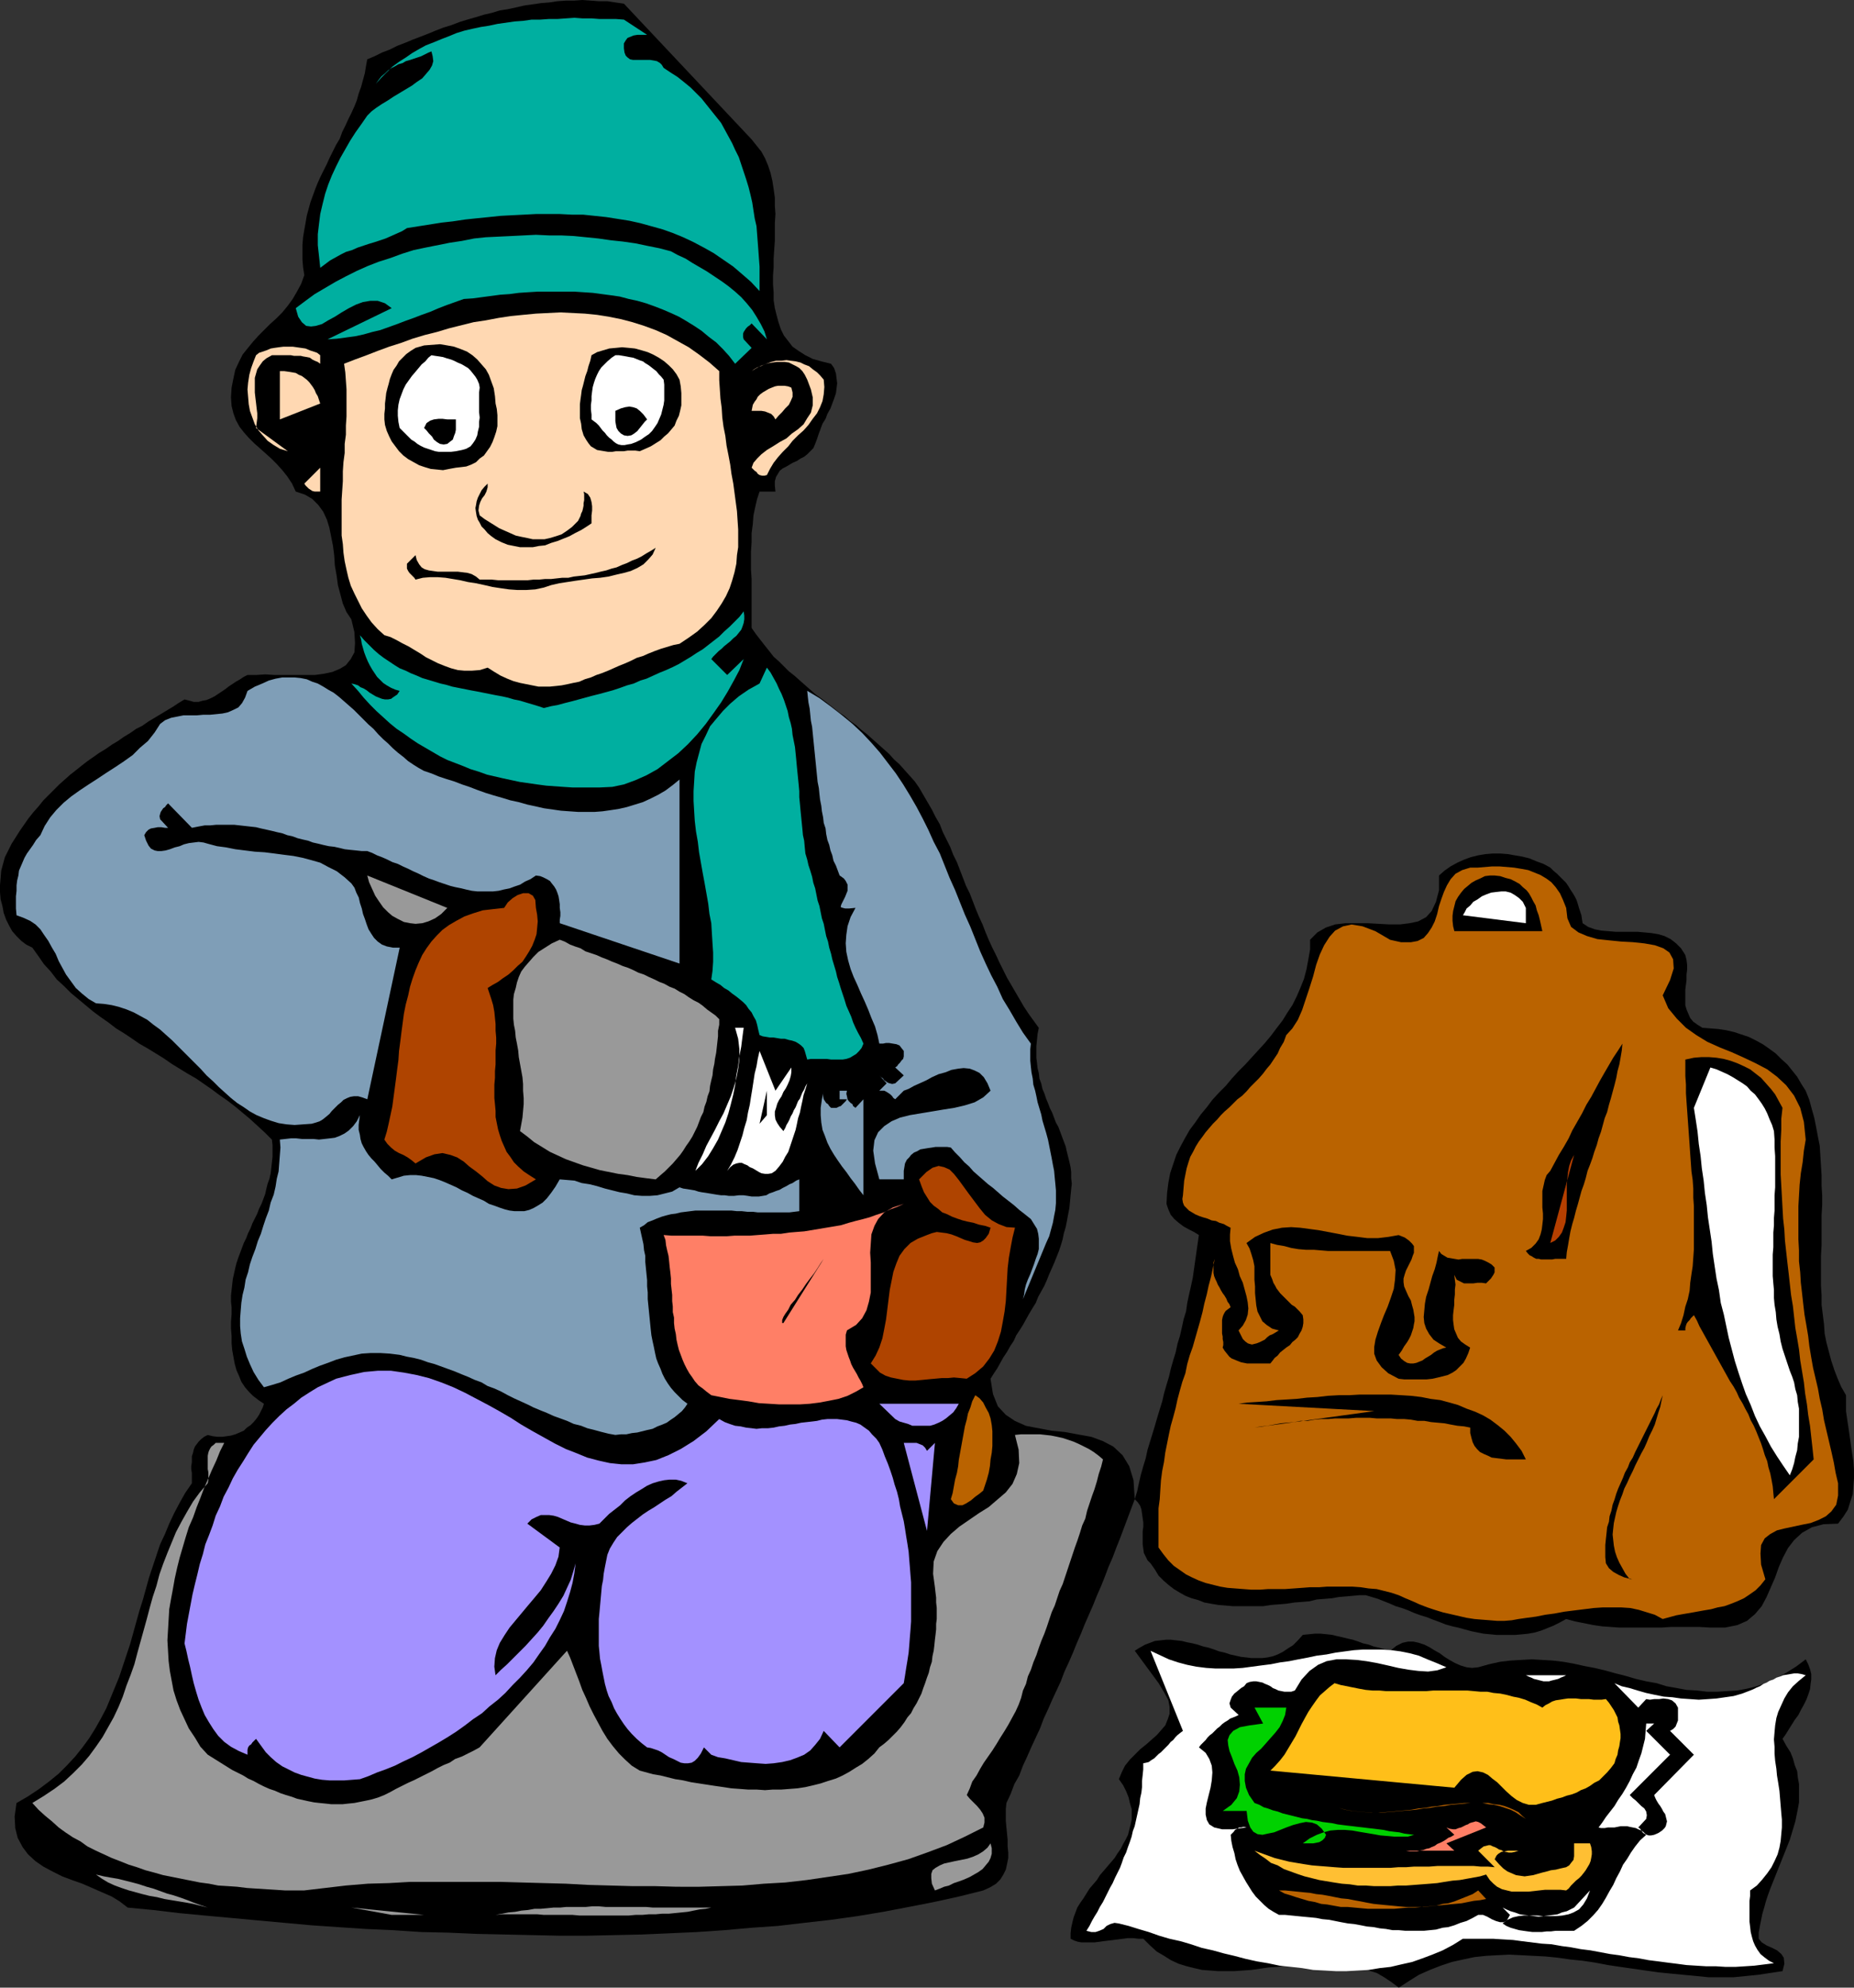
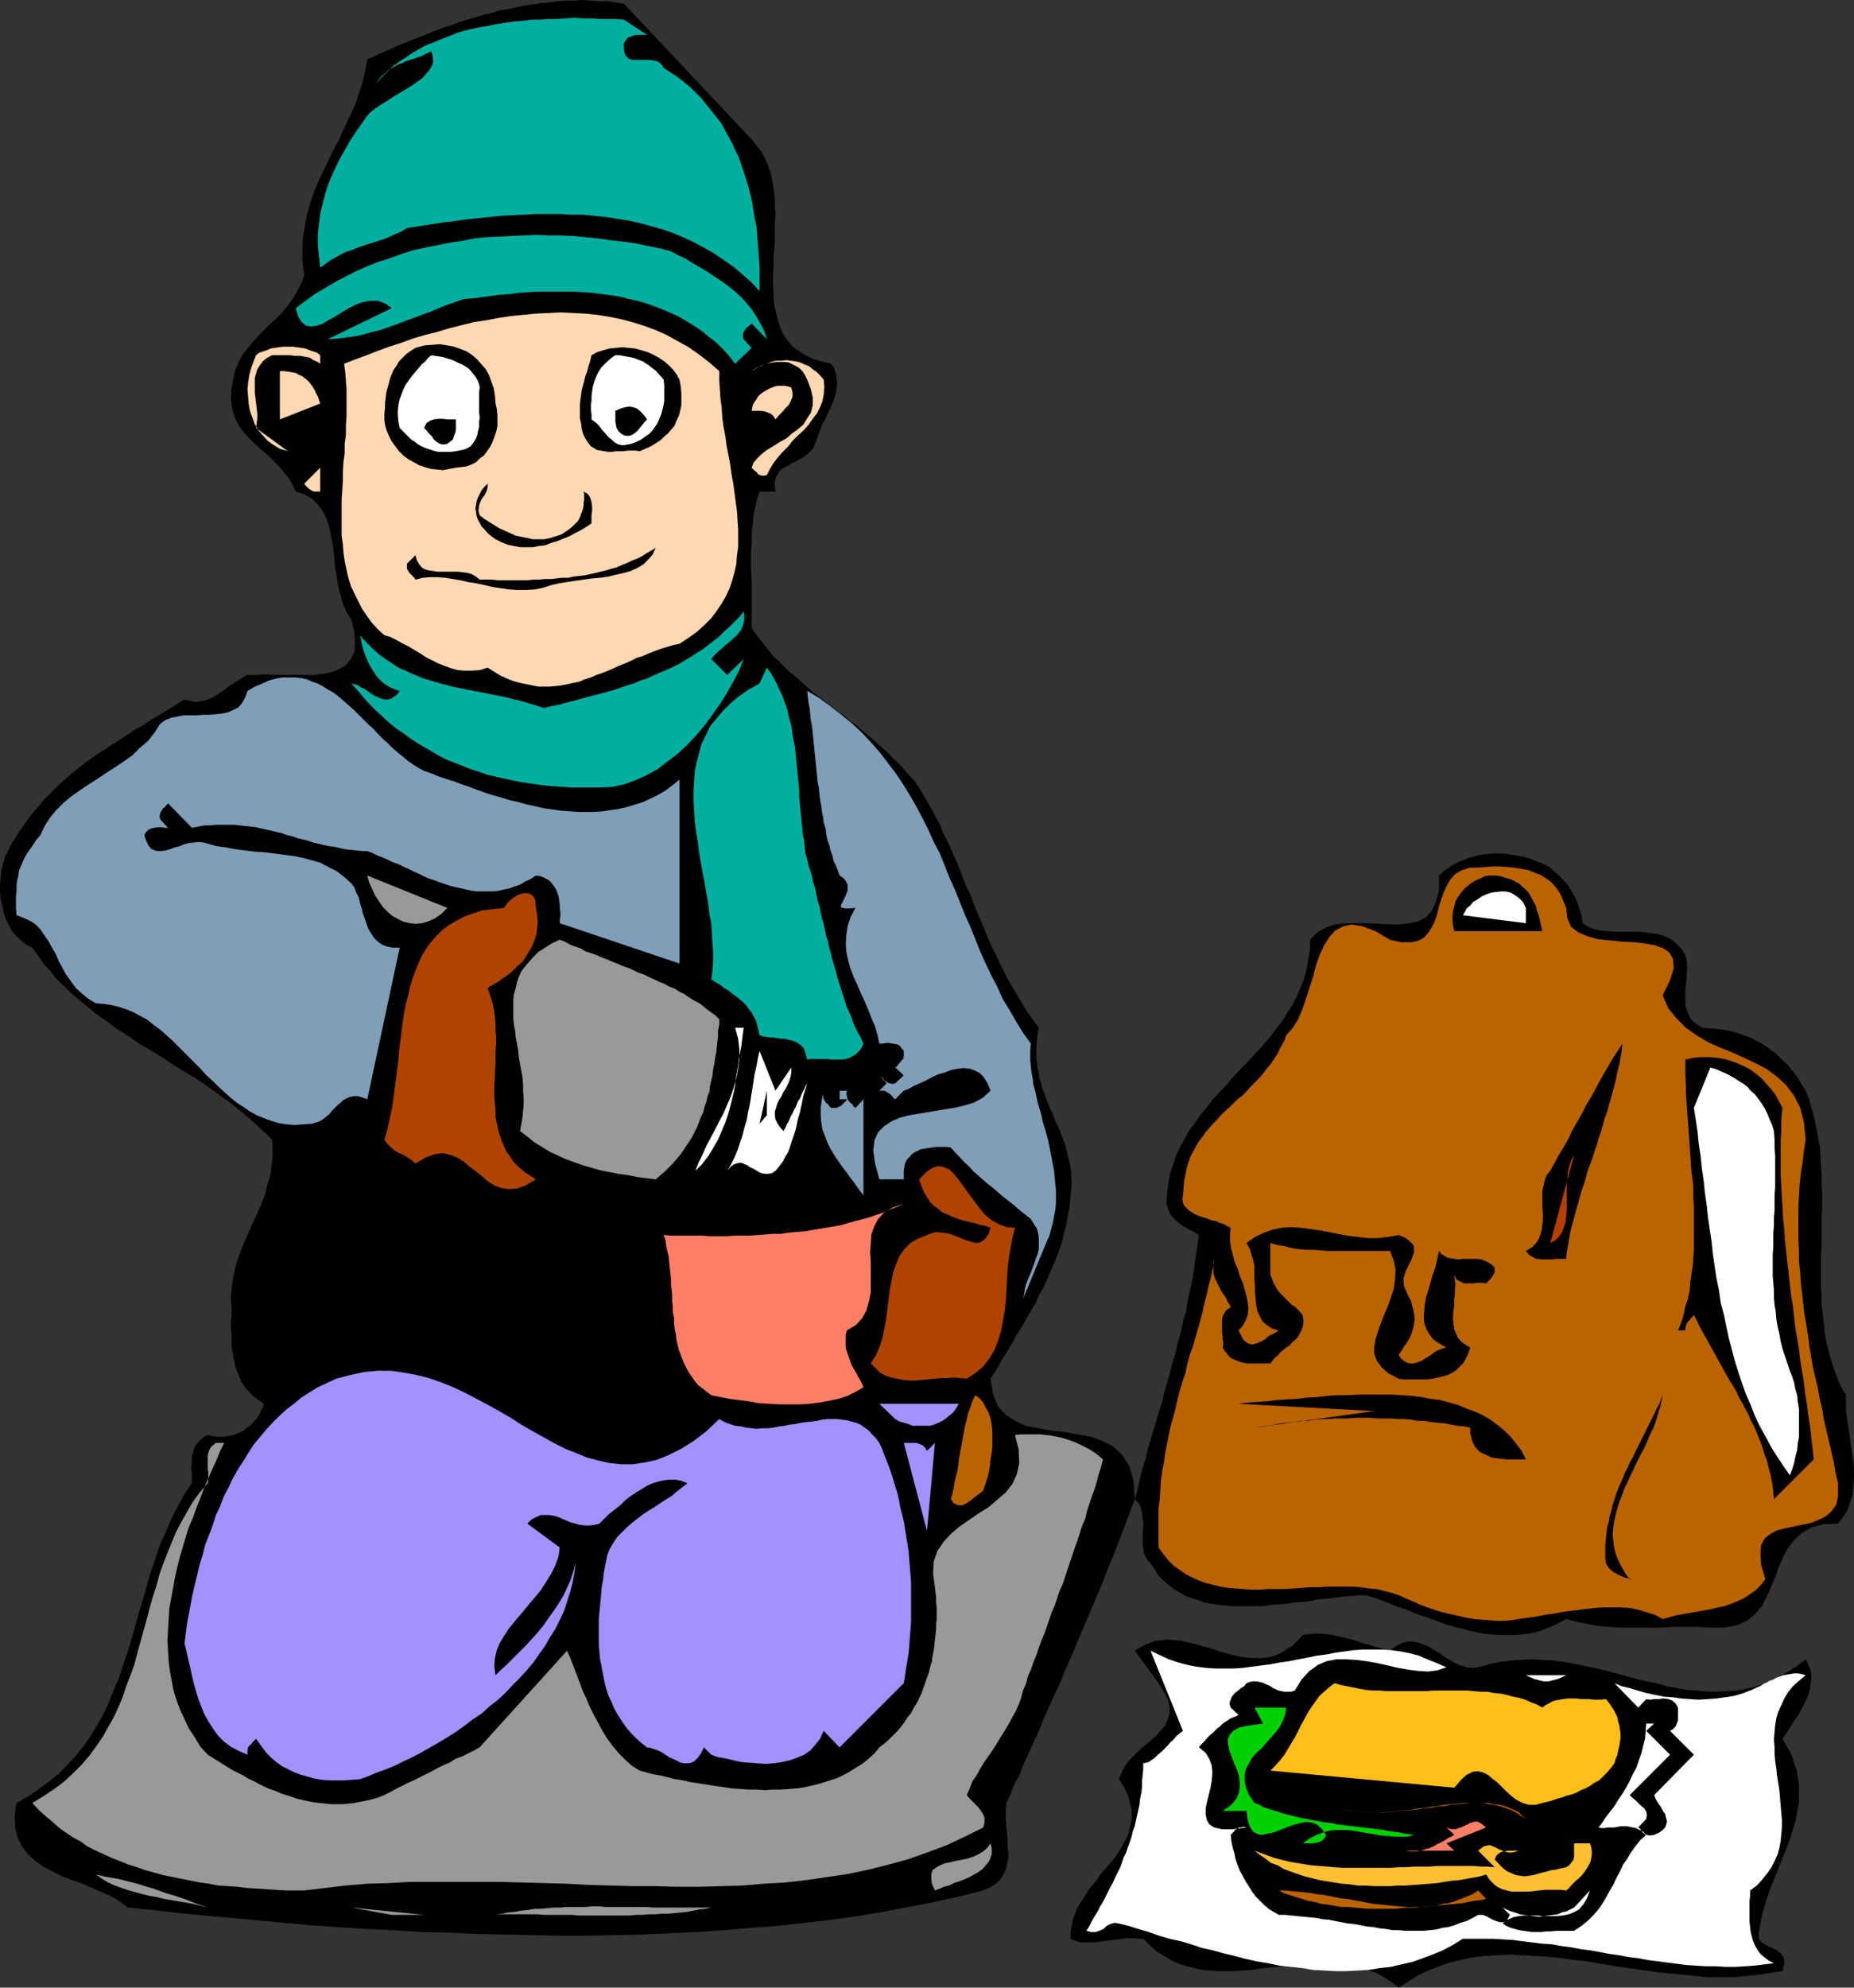
<svg xmlns="http://www.w3.org/2000/svg" xmlns:ns1="http://sodipodi.sourceforge.net/DTD/sodipodi-0.dtd" xmlns:ns2="http://www.inkscape.org/namespaces/inkscape" version="1.0" width="129.724mm" height="138.987mm" id="svg61" ns1:docname="Lunch Break.wmf">
  <rect width="100%" height="100%" fill="#333333" stroke="none" />
  <ns1:namedview id="namedview61" pagecolor="#ffffff" bordercolor="#000000" borderopacity="0.25" ns2:showpageshadow="2" ns2:pageopacity="0.0" ns2:pagecheckerboard="0" ns2:deskcolor="#d1d1d1" ns2:document-units="mm" />
  <defs id="defs1">
    <pattern id="WMFhbasepattern" patternUnits="userSpaceOnUse" width="6" height="6" x="0" y="0" />
  </defs>
  <path style="fill:#000000;fill-opacity:1;fill-rule:evenodd;stroke:none" d="m 198.768,36.841 1.293,1.616 1.293,1.616 0.97,1.777 0.808,1.939 0.646,1.939 0.485,2.101 0.323,2.101 0.323,2.262 v 2.262 l 0.162,2.101 -0.162,2.424 v 2.262 2.424 l -0.162,2.262 -0.162,2.424 v 2.262 l -0.162,2.262 v 2.262 l 0.162,2.101 v 2.101 l 0.323,2.101 0.485,1.939 0.485,1.777 0.646,1.939 0.808,1.616 1.131,1.454 1.131,1.454 1.616,1.131 1.778,1.131 1.939,0.969 2.262,0.646 2.586,0.646 0.808,1.131 0.485,1.454 0.162,1.293 0.162,1.293 -0.162,1.293 -0.162,1.293 -0.485,1.454 -0.485,1.293 -0.485,1.293 -0.808,1.454 -0.485,1.293 -0.808,1.293 -0.485,1.293 -0.485,1.293 -0.485,1.454 -0.485,1.293 -0.485,1.131 -0.808,0.808 -0.808,0.808 -0.808,0.646 -0.97,0.485 -0.97,0.646 -1.131,0.485 -0.808,0.485 -0.808,0.485 -0.97,0.485 -0.808,0.646 -0.485,0.808 -0.485,0.808 -0.323,1.131 v 1.131 l 0.162,1.616 h -4.202 l -0.646,1.939 -0.485,2.101 -0.485,2.262 -0.162,2.262 -0.323,2.424 v 2.424 l -0.162,2.424 v 2.424 2.424 l 0.162,2.424 v 2.424 2.262 2.101 2.262 1.939 1.939 l 1.131,1.616 1.131,1.454 1.131,1.454 1.293,1.616 1.131,1.454 1.454,1.293 1.293,1.293 1.293,1.293 1.454,1.131 1.454,1.293 1.454,1.293 1.293,1.131 1.454,1.293 1.616,1.131 1.454,1.131 1.454,1.131 1.616,1.293 1.454,0.97 1.454,1.293 1.616,1.131 1.454,1.293 1.454,1.131 1.454,1.293 1.454,1.293 1.454,1.293 1.454,1.293 1.293,1.454 1.454,1.293 1.293,1.454 1.454,1.616 1.293,1.454 1.131,1.616 1.131,1.939 1.131,1.939 1.131,1.939 0.97,1.939 1.131,1.939 0.808,2.101 0.97,1.939 0.97,1.939 0.808,2.101 0.97,1.939 0.808,2.101 0.808,2.101 0.808,2.101 0.97,1.939 0.808,2.101 0.808,2.101 0.808,1.939 0.97,2.101 0.808,2.101 0.808,1.939 0.97,2.101 0.97,1.939 0.97,2.101 0.97,1.939 0.97,1.939 1.131,1.939 1.131,1.939 1.131,1.939 1.131,1.939 1.293,1.939 1.293,1.777 1.293,1.777 -0.323,1.616 -0.162,1.616 -0.162,1.616 v 1.454 1.616 l 0.162,1.293 0.162,1.454 0.323,1.293 0.162,1.454 0.485,1.293 0.323,1.454 0.485,1.131 0.485,1.454 0.485,1.131 0.485,1.293 0.646,1.293 0.485,1.293 0.485,1.293 0.646,1.131 0.485,1.293 0.485,1.293 0.485,1.293 0.485,1.293 0.323,1.454 0.323,1.293 0.323,1.293 0.323,1.454 0.162,1.293 v 1.616 l 0.162,1.454 -0.162,1.454 -0.162,1.616 -0.162,1.777 -0.162,1.616 -0.323,1.616 -0.323,1.777 -0.323,1.616 -0.485,1.616 -0.323,1.616 -0.485,1.616 -0.485,1.454 -0.646,1.616 -0.646,1.616 -0.646,1.454 -0.646,1.454 -0.646,1.616 -0.646,1.454 -0.808,1.454 -0.808,1.454 -0.646,1.616 -0.808,1.293 -0.97,1.616 -0.808,1.454 -0.808,1.454 -0.808,1.293 -0.97,1.454 -0.646,1.454 -0.97,1.454 -0.808,1.454 -0.97,1.454 -0.808,1.454 -0.808,1.454 -0.97,1.454 -0.808,1.293 0.646,4.04 1.293,3.232 2.101,2.262 2.424,1.616 2.909,1.293 3.394,0.646 3.394,0.646 3.394,0.323 3.555,0.646 3.555,0.646 3.07,1.131 2.747,1.454 2.424,2.262 1.778,2.908 1.131,3.716 0.323,5.009 0.646,-2.101 0.485,-2.262 0.485,-2.101 0.646,-2.262 0.646,-2.101 0.485,-2.262 0.646,-2.101 0.646,-2.101 0.646,-2.101 0.646,-2.262 0.646,-2.101 0.646,-2.101 0.485,-2.101 0.646,-2.262 0.646,-2.101 0.485,-2.101 0.646,-2.262 0.646,-2.101 0.485,-2.262 0.646,-2.101 0.485,-2.101 0.485,-2.262 0.646,-2.101 0.323,-2.262 0.485,-2.262 0.485,-2.101 0.485,-2.262 0.323,-2.262 0.323,-2.262 0.323,-2.262 0.323,-2.262 0.323,-2.262 -1.293,-0.808 -1.293,-0.646 -1.454,-0.808 -1.293,-0.97 -1.131,-0.97 -0.97,-1.131 -0.646,-1.454 -0.485,-1.454 0.162,-2.909 0.323,-2.585 0.485,-2.585 0.808,-2.424 0.808,-2.424 1.131,-2.262 1.131,-2.101 1.293,-2.262 1.454,-1.939 1.454,-2.101 1.616,-1.939 1.454,-1.939 1.778,-1.939 1.778,-1.777 1.616,-1.939 1.778,-1.939 1.778,-1.777 1.616,-1.777 1.778,-1.939 1.778,-1.939 1.616,-1.939 1.454,-1.939 1.616,-2.101 1.293,-2.101 1.293,-1.939 1.131,-2.262 0.97,-2.262 0.97,-2.424 0.646,-2.424 0.485,-2.585 0.485,-2.747 v -2.585 l 1.939,-1.939 2.262,-1.293 2.424,-0.808 2.747,-0.323 h 2.909 2.909 l 2.909,0.162 2.909,0.162 h 2.747 l 2.586,-0.323 2.262,-0.485 2.101,-1.131 1.454,-1.616 1.131,-2.424 0.808,-3.07 v -3.878 l 1.454,-1.293 1.616,-1.131 1.778,-0.97 1.778,-0.808 1.778,-0.646 1.939,-0.485 1.939,-0.323 1.939,-0.162 h 1.939 l 2.101,0.162 1.778,0.323 1.939,0.323 1.939,0.485 1.939,0.808 1.778,0.646 1.778,0.97 0.808,0.808 0.97,0.808 0.808,0.808 0.808,0.808 0.808,0.808 0.646,0.97 0.485,0.808 0.646,0.97 0.485,0.808 0.485,0.97 0.323,0.97 0.323,1.131 0.323,0.97 0.323,0.97 0.162,1.131 0.162,0.97 1.454,0.97 1.778,0.646 1.616,0.323 1.939,0.162 1.939,0.162 h 1.939 1.778 2.101 l 1.778,0.162 1.778,0.162 1.939,0.323 1.616,0.485 1.616,0.808 1.454,1.131 1.293,1.293 1.131,1.777 0.323,1.293 0.162,1.293 v 1.293 l -0.162,1.293 v 1.454 l -0.162,1.293 -0.162,1.293 v 1.454 1.293 1.293 l 0.323,1.131 0.485,1.131 0.485,1.131 0.808,0.97 1.131,0.808 1.293,0.808 2.101,0.162 2.101,0.162 2.101,0.323 2.101,0.485 1.939,0.646 1.939,0.646 1.939,0.97 1.778,0.97 1.616,1.131 1.778,1.293 1.454,1.454 1.616,1.454 1.293,1.616 1.293,1.616 1.131,1.939 1.131,1.777 0.97,2.424 0.646,2.424 0.646,2.262 0.485,2.424 0.485,2.585 0.485,2.424 0.162,2.585 0.162,2.585 0.162,2.585 v 2.747 l 0.162,2.585 v 2.585 l -0.162,2.747 v 2.585 2.747 2.585 l -0.162,2.747 v 2.585 2.585 2.747 l 0.162,2.424 v 2.585 l 0.323,2.585 0.323,2.585 0.162,2.424 0.485,2.424 0.646,2.424 0.646,2.424 0.808,2.424 0.808,2.101 0.97,2.262 1.293,2.262 v 2.101 2.101 l 0.323,2.262 0.323,2.101 0.323,2.262 0.323,2.262 0.323,2.262 0.323,2.101 0.162,2.262 v 2.262 l -0.162,2.101 -0.162,2.101 -0.646,1.939 -0.646,2.101 -1.131,1.777 -1.454,1.939 -3.878,0.162 -3.07,0.808 -2.586,1.454 -2.101,1.939 -1.616,2.101 -1.293,2.424 -1.131,2.585 -0.97,2.747 -1.131,2.585 -1.131,2.585 -1.293,2.424 -1.778,2.101 -2.101,1.777 -2.586,1.131 -3.232,0.646 h -3.878 l -2.909,-0.162 h -2.586 -2.586 -2.424 l -2.424,0.162 h -2.262 -2.262 -2.262 -2.101 -2.262 l -2.262,-0.162 -2.262,-0.162 -2.262,-0.323 -2.424,-0.485 -2.424,-0.485 -2.424,-0.646 -1.778,0.97 -1.616,0.808 -1.616,0.646 -1.616,0.646 -1.616,0.485 -1.778,0.323 -1.616,0.162 -1.778,0.162 h -1.616 -1.616 -1.778 l -1.616,-0.162 -1.778,-0.162 -1.616,-0.323 -1.616,-0.323 -1.778,-0.485 -1.778,-0.485 -1.454,-0.323 -1.778,-0.485 -1.616,-0.646 -1.778,-0.646 -1.616,-0.646 -1.616,-0.485 -1.778,-0.646 -1.454,-0.646 -1.778,-0.646 -1.616,-0.485 -1.454,-0.646 -1.616,-0.646 -1.616,-0.646 -1.616,-0.485 -1.616,-0.485 h -1.616 l -1.778,0.162 -1.778,0.162 -1.939,0.162 -1.778,0.323 -1.939,0.162 -2.101,0.162 -1.939,0.485 -1.939,0.162 -2.101,0.162 -2.101,0.323 -1.939,0.162 -2.101,0.162 -2.101,0.323 h -1.939 -2.101 -1.939 -1.939 l -1.939,-0.162 -1.939,-0.162 -1.939,-0.323 -1.778,-0.323 -1.616,-0.646 -1.778,-0.485 -1.616,-0.646 -1.454,-0.808 -1.616,-0.97 -1.454,-1.131 -1.293,-1.131 -1.293,-1.293 -0.97,-1.616 -1.131,-1.616 -0.808,-0.808 -0.485,-0.97 -0.485,-0.97 -0.162,-1.131 -0.162,-1.131 v -1.131 -1.131 -1.131 l 0.162,-1.293 v -1.131 l -0.162,-1.131 -0.162,-1.131 -0.162,-1.131 -0.323,-0.97 -0.646,-0.97 -0.808,-0.808 -0.97,2.585 -0.97,2.585 -0.97,2.585 -0.97,2.585 -0.97,2.424 -0.97,2.585 -1.131,2.585 -0.97,2.585 -0.97,2.424 -1.131,2.585 -0.97,2.424 -1.131,2.585 -1.131,2.585 -0.97,2.424 -1.131,2.585 -0.97,2.424 -1.131,2.585 -1.131,2.424 -0.97,2.585 -1.131,2.424 -1.131,2.424 -1.131,2.585 -1.131,2.424 -0.97,2.585 -1.131,2.424 -1.131,2.424 -1.131,2.585 -1.131,2.424 -0.97,2.585 -1.293,2.262 -0.97,2.585 -1.131,2.424 -0.162,1.616 v 1.616 1.454 l 0.162,1.777 0.162,1.616 0.162,1.616 v 1.777 l 0.162,1.616 v 1.454 l -0.323,1.616 -0.323,1.454 -0.646,1.293 -0.808,1.293 -1.131,1.131 -1.616,0.97 -1.778,0.808 -6.464,1.616 -6.626,1.454 -6.626,1.293 -6.787,1.293 -6.787,1.131 -6.949,0.97 -7.11,0.808 -6.949,0.808 -6.949,0.485 -7.272,0.646 -7.11,0.485 -7.272,0.323 -7.272,0.323 -7.272,0.162 -7.434,0.162 h -7.11 l -7.434,-0.162 -7.272,-0.162 -7.434,-0.162 -7.272,-0.323 -7.272,-0.162 -7.272,-0.485 -7.272,-0.323 -7.272,-0.485 -7.11,-0.485 -7.11,-0.646 -7.11,-0.646 -6.949,-0.646 -7.11,-0.646 -6.787,-0.646 -6.787,-0.808 -6.787,-0.646 -2.101,-1.616 -2.101,-1.293 -2.586,-1.131 -2.586,-1.131 -2.586,-1.131 -2.747,-0.97 -2.586,-0.97 -2.586,-1.293 -2.424,-1.293 -2.101,-1.454 -1.939,-1.777 -1.454,-1.939 -1.293,-2.424 -0.646,-2.585 -0.162,-3.07 0.485,-3.555 3.07,-1.777 2.909,-1.939 2.586,-1.939 2.586,-2.101 2.262,-2.262 2.101,-2.262 1.939,-2.424 1.778,-2.424 1.616,-2.585 1.454,-2.585 1.454,-2.747 1.131,-2.747 1.131,-2.747 1.131,-2.747 0.97,-2.908 0.97,-2.909 0.97,-2.909 0.808,-2.909 0.808,-2.908 0.808,-2.909 0.97,-3.07 0.808,-2.909 0.808,-2.909 0.97,-2.908 0.97,-2.909 0.97,-2.909 1.293,-2.747 1.131,-2.747 1.293,-2.747 1.454,-2.747 1.454,-2.585 1.778,-2.585 v -0.97 -0.808 -0.97 l -0.162,-0.97 v -0.808 l 0.162,-0.969 v -0.808 -0.808 l 0.323,-0.97 0.162,-0.808 0.323,-0.808 0.485,-0.646 0.485,-0.646 0.646,-0.646 0.808,-0.646 0.97,-0.485 1.293,0.323 1.293,0.162 h 1.293 l 1.131,-0.162 1.131,-0.162 1.131,-0.323 1.131,-0.485 1.131,-0.485 0.808,-0.808 0.97,-0.646 0.808,-0.808 0.808,-0.97 0.646,-0.97 0.485,-0.97 0.485,-0.97 0.323,-0.97 -1.454,-0.97 -1.454,-1.131 -1.131,-1.131 -0.97,-1.131 -0.97,-1.454 -0.646,-1.616 -0.646,-1.454 -0.485,-1.777 -0.323,-1.777 -0.323,-1.777 -0.162,-1.777 v -1.939 l -0.162,-1.939 v -1.777 l 0.162,-1.939 v -1.939 l -0.162,-1.454 v -1.616 l 0.162,-1.454 0.162,-1.454 0.162,-1.454 0.323,-1.454 0.323,-1.454 0.323,-1.293 0.485,-1.454 0.485,-1.293 0.485,-1.293 0.485,-1.293 0.646,-1.293 0.485,-1.293 0.646,-1.293 0.485,-1.293 0.646,-1.293 0.646,-1.293 0.485,-1.293 0.646,-1.293 0.485,-1.293 0.485,-1.293 0.323,-1.454 0.323,-1.293 0.485,-1.293 0.323,-1.454 0.162,-1.454 0.162,-1.454 0.162,-1.454 v -1.454 -1.616 l -0.162,-1.454 -1.939,-1.939 -1.939,-1.777 -1.939,-1.777 -1.939,-1.616 -1.939,-1.616 -2.101,-1.616 -2.101,-1.454 -1.939,-1.454 -2.101,-1.454 -2.101,-1.454 -2.262,-1.293 -2.101,-1.293 -2.101,-1.293 -2.101,-1.454 -2.101,-1.293 -2.101,-1.293 -2.262,-1.293 -2.101,-1.454 -1.939,-1.293 -2.101,-1.293 -2.101,-1.616 -2.101,-1.454 -1.939,-1.454 -1.939,-1.616 -1.939,-1.616 -1.939,-1.616 -1.778,-1.777 -1.939,-1.777 -1.616,-2.101 -1.778,-1.939 -1.454,-2.101 -1.616,-2.262 -1.616,-0.808 -1.293,-0.97 -1.293,-1.293 -1.131,-1.293 -0.808,-1.454 -0.808,-1.616 L 0.97,241.244 0.646,239.466 0.162,237.689 0,235.75 v -1.777 l 0.162,-1.939 0.162,-1.939 0.485,-1.777 0.485,-1.777 0.808,-1.616 0.97,-1.939 1.131,-1.777 1.131,-1.777 1.131,-1.616 1.131,-1.616 1.293,-1.616 1.293,-1.454 1.293,-1.616 1.454,-1.454 1.293,-1.293 1.454,-1.454 1.454,-1.293 1.454,-1.293 1.454,-1.131 1.616,-1.293 1.454,-1.131 1.616,-1.131 1.616,-1.131 1.616,-0.97 1.616,-1.131 1.616,-0.97 1.616,-1.131 1.616,-0.97 1.616,-1.131 1.616,-0.808 1.616,-1.131 1.616,-0.97 1.616,-0.97 1.616,-0.97 1.616,-0.97 1.454,-0.97 1.616,-0.97 1.293,0.323 1.131,0.323 h 1.293 l 1.131,-0.323 0.97,-0.162 1.131,-0.485 0.97,-0.485 0.97,-0.646 0.97,-0.646 0.97,-0.646 0.808,-0.646 0.97,-0.646 0.97,-0.646 1.131,-0.646 0.97,-0.646 0.97,-0.485 h 2.262 l 2.424,-0.162 2.586,0.162 h 2.586 2.747 2.747 2.424 l 2.424,-0.323 2.262,-0.485 1.939,-0.808 1.616,-0.97 1.293,-1.616 0.97,-1.777 0.162,-2.424 -0.162,-2.909 -0.808,-3.393 -1.293,-1.939 -0.97,-2.262 -0.646,-2.424 -0.646,-2.424 -0.323,-2.424 -0.485,-2.747 -0.162,-2.585 -0.323,-2.585 -0.485,-2.424 -0.485,-2.424 -0.646,-2.101 -0.97,-2.101 -1.293,-1.777 -1.616,-1.616 -1.939,-1.131 -2.424,-0.808 -0.97,-2.101 -1.293,-1.939 -1.293,-1.616 -1.454,-1.616 -1.454,-1.454 -1.616,-1.454 -1.454,-1.293 -1.454,-1.293 -1.454,-1.454 -1.293,-1.454 -1.131,-1.454 -0.97,-1.777 -0.646,-1.777 -0.485,-1.939 -0.162,-2.262 0.162,-2.585 0.485,-2.424 0.485,-2.262 0.97,-2.101 0.97,-1.939 1.293,-1.616 1.454,-1.777 1.454,-1.616 1.454,-1.454 1.616,-1.616 1.616,-1.454 1.616,-1.616 1.454,-1.777 1.293,-1.777 1.131,-1.939 1.131,-2.101 0.808,-2.262 -0.323,-2.101 -0.162,-1.939 v -2.101 -1.939 l 0.162,-1.939 0.323,-1.939 0.323,-1.777 0.323,-1.939 0.485,-1.777 0.485,-1.777 0.646,-1.777 0.646,-1.777 0.646,-1.616 0.808,-1.777 0.808,-1.616 0.808,-1.616 0.808,-1.777 0.808,-1.616 0.808,-1.616 0.97,-1.616 0.646,-1.777 0.808,-1.616 0.808,-1.777 0.808,-1.616 0.808,-1.777 0.646,-1.616 0.485,-1.777 0.646,-1.777 0.485,-1.777 0.485,-1.777 0.323,-1.939 0.323,-1.777 1.939,-0.808 1.939,-0.969 2.101,-0.808 1.939,-0.969 2.101,-0.808 1.939,-0.808 2.101,-0.808 2.101,-0.808 1.939,-0.808 2.101,-0.808 2.101,-0.646 2.101,-0.808 2.101,-0.646 2.262,-0.646 2.101,-0.646 2.101,-0.485 2.101,-0.646 2.101,-0.323 2.262,-0.485 2.101,-0.485 2.262,-0.323 2.262,-0.323 2.101,-0.162 2.101,-0.323 2.262,-0.162 h 2.101 L 154.005,0 l 2.262,0.162 2.101,0.162 h 2.262 l 2.101,0.323 2.262,0.323 z" id="path1" />
  <path style="fill:#00afa0;fill-opacity:1;fill-rule:evenodd;stroke:none" d="m 171.134,9.21 h -0.808 -0.808 -0.97 l -0.97,0.162 -0.808,0.323 -0.808,0.323 -0.485,0.646 -0.485,0.808 v 1.293 l 0.162,1.131 0.323,0.808 0.485,0.485 0.646,0.485 0.808,0.162 h 0.808 0.97 0.97 0.97 0.808 l 0.97,0.162 0.808,0.162 0.808,0.485 0.485,0.485 0.485,0.808 1.939,1.293 1.778,1.131 1.616,1.293 1.778,1.454 1.454,1.454 1.454,1.454 1.293,1.616 1.293,1.616 1.293,1.616 1.293,1.616 0.97,1.777 0.97,1.777 0.97,1.777 0.808,1.777 0.97,1.939 0.646,1.939 0.646,1.939 0.646,1.939 0.646,2.101 0.485,1.939 0.485,2.101 0.323,2.101 0.323,2.101 0.485,2.101 0.162,2.101 0.162,2.101 0.162,2.101 0.162,2.262 0.162,2.101 v 2.101 2.262 2.101 l -2.262,-2.424 -2.424,-2.101 -2.262,-1.939 -2.586,-1.777 -2.586,-1.777 -2.586,-1.454 -2.747,-1.454 -2.747,-1.293 -2.747,-1.131 -2.747,-0.969 -2.909,-0.808 -2.909,-0.808 -2.909,-0.646 -3.07,-0.485 -3.07,-0.485 -3.07,-0.323 -3.07,-0.323 h -3.07 l -3.07,-0.162 h -3.07 -3.232 l -3.07,0.162 -3.232,0.162 -3.07,0.162 -3.07,0.323 -3.232,0.323 -3.07,0.323 -3.232,0.485 -2.909,0.323 -3.07,0.485 -3.07,0.485 -3.07,0.485 -1.293,0.808 -1.454,0.646 -1.454,0.646 -1.454,0.646 -1.454,0.485 -1.454,0.485 -1.616,0.485 -1.454,0.485 -1.454,0.485 -1.454,0.646 -1.616,0.485 -1.293,0.646 -1.454,0.808 -1.454,0.808 -1.293,0.969 -1.293,0.97 -0.323,-3.07 -0.323,-2.908 v -2.908 l 0.323,-2.747 0.323,-2.585 0.646,-2.747 0.646,-2.585 0.808,-2.424 0.97,-2.424 1.131,-2.424 1.131,-2.262 1.293,-2.262 1.293,-2.262 1.454,-2.262 1.616,-2.262 1.454,-2.101 1.131,-1.131 1.293,-0.969 1.454,-0.969 1.616,-0.969 1.454,-0.969 1.616,-0.969 1.616,-0.969 1.616,-0.969 1.293,-0.969 1.454,-0.969 0.97,-1.131 0.97,-1.131 0.646,-1.131 0.323,-1.131 -0.162,-1.293 -0.323,-1.293 -0.808,0.323 -0.97,0.485 -0.97,0.485 -0.97,0.323 -0.97,0.323 -0.97,0.323 -1.131,0.323 -0.808,0.485 -1.131,0.323 -0.808,0.485 -0.97,0.485 -0.97,0.646 -0.808,0.808 -0.97,0.808 -0.646,0.808 -0.808,1.131 1.454,-1.616 1.454,-1.454 1.454,-1.454 1.778,-1.293 1.778,-1.131 1.616,-1.131 1.939,-1.131 1.778,-0.969 2.101,-0.808 1.939,-0.808 2.101,-0.808 1.939,-0.808 2.101,-0.646 2.101,-0.485 2.262,-0.485 2.101,-0.323 2.262,-0.485 2.262,-0.323 2.262,-0.323 2.262,-0.162 2.262,-0.323 h 2.262 l 2.262,-0.162 h 2.262 l 2.262,-0.162 2.262,-0.162 2.101,0.162 h 2.424 l 2.101,0.162 h 2.101 2.262 l 2.101,0.162 z" id="path2" />
  <path style="fill:#00afa0;fill-opacity:1;fill-rule:evenodd;stroke:none" d="m 202.808,89.679 -4.04,-4.201 -0.485,0.485 -0.485,0.323 -0.485,0.485 -0.323,0.485 -0.323,0.485 -0.162,0.485 v 0.808 l 0.162,0.646 2.101,2.262 -4.363,4.201 -1.616,-2.101 -1.616,-1.777 -1.778,-1.777 -1.939,-1.454 -1.939,-1.616 -1.939,-1.293 -2.101,-1.293 -1.939,-1.131 -2.101,-0.969 -2.262,-0.969 -2.101,-0.808 -2.262,-0.808 -2.262,-0.646 -2.262,-0.485 -2.424,-0.646 -2.262,-0.323 -2.424,-0.323 -2.424,-0.323 -2.424,-0.162 -2.424,-0.162 h -2.424 -2.424 -2.424 -2.424 l -2.586,0.162 -2.424,0.162 -2.424,0.323 -2.424,0.162 -2.424,0.323 -2.424,0.323 -2.424,0.323 -2.424,0.162 -2.262,0.808 -2.262,0.808 -2.101,0.808 -2.262,0.969 -2.262,0.808 -2.101,0.808 -2.262,0.808 -2.101,0.808 -2.262,0.808 -2.262,0.808 -2.101,0.485 -2.262,0.646 -2.262,0.485 -2.424,0.323 -2.424,0.323 -2.424,0.162 16.968,-8.241 -1.778,-1.293 -1.939,-0.646 h -1.939 l -1.939,0.323 -1.778,0.646 -1.939,0.969 -1.939,1.131 -1.778,1.131 -1.778,0.969 -1.616,0.969 -1.616,0.485 -1.293,0.162 -1.293,-0.162 -1.131,-0.969 -0.97,-1.454 -0.646,-2.262 2.586,-1.939 2.424,-1.777 2.747,-1.616 2.747,-1.616 2.747,-1.454 2.909,-1.454 2.909,-1.293 2.909,-1.131 3.07,-0.969 3.07,-1.131 3.07,-0.969 3.07,-0.646 3.232,-0.646 3.232,-0.646 3.232,-0.485 3.232,-0.646 3.07,-0.323 3.394,-0.162 3.394,-0.162 3.232,-0.162 3.232,-0.162 3.394,0.162 h 3.232 l 3.394,0.162 3.232,0.323 3.232,0.323 3.394,0.485 3.07,0.323 3.394,0.485 3.07,0.646 3.232,0.646 3.07,0.808 1.778,0.969 2.101,0.969 1.778,1.131 1.939,1.131 1.939,1.131 1.939,1.293 1.939,1.293 1.778,1.293 1.778,1.454 1.616,1.454 1.454,1.616 1.454,1.777 1.131,1.777 1.131,1.939 0.97,1.939 z" id="path3" />
  <path style="fill:#ffd8b2;fill-opacity:1;fill-rule:evenodd;stroke:none" d="m 190.203,98.081 v 2.424 l 0.162,2.424 0.162,2.424 0.323,2.424 0.162,2.585 0.323,2.424 0.485,2.424 0.323,2.585 0.485,2.424 0.485,2.585 0.323,2.424 0.485,2.585 0.323,2.424 0.323,2.424 0.323,2.424 0.162,2.424 0.162,2.424 v 2.262 2.424 l -0.323,2.101 -0.162,2.262 -0.485,2.262 -0.646,2.262 -0.646,1.939 -0.97,2.101 -1.131,1.939 -1.293,1.939 -1.454,1.939 -1.778,1.777 -1.939,1.777 -2.262,1.616 -2.424,1.616 -1.616,0.323 -1.616,0.485 -1.616,0.485 -1.778,0.646 -1.616,0.646 -1.454,0.646 -1.616,0.485 -1.616,0.808 -1.454,0.646 -1.616,0.646 -1.454,0.646 -1.454,0.646 -1.616,0.646 -1.454,0.485 -1.454,0.646 -1.616,0.485 -1.454,0.646 -1.616,0.323 -1.454,0.323 -1.616,0.323 -1.454,0.162 -1.616,0.162 h -1.454 -1.616 l -1.616,-0.323 -1.616,-0.323 -1.616,-0.323 -1.778,-0.485 -1.616,-0.646 -1.778,-0.808 -1.616,-0.97 -1.778,-1.131 -2.101,0.646 -2.101,0.162 h -1.939 l -1.778,-0.162 -1.778,-0.485 -1.778,-0.646 -1.616,-0.646 -1.616,-0.808 -1.616,-0.808 -1.454,-0.97 -1.616,-0.97 -1.616,-0.969 -1.616,-0.808 -1.454,-0.808 -1.616,-0.808 -1.616,-0.485 -1.778,-1.616 -1.616,-1.777 -1.293,-1.777 -1.293,-1.939 -0.97,-1.939 -0.97,-1.939 -0.97,-2.101 -0.646,-2.101 -0.485,-2.101 -0.485,-2.262 -0.323,-2.262 -0.162,-2.262 -0.323,-2.262 v -2.424 -2.424 -2.424 -2.262 l 0.162,-2.424 0.162,-2.424 v -2.585 l 0.162,-2.424 0.323,-2.424 v -2.424 l 0.323,-2.424 v -2.424 l 0.162,-2.424 v -2.424 -2.424 -2.262 l -0.162,-2.262 -0.162,-2.262 -0.323,-2.262 2.909,-1.131 3.07,-1.131 2.909,-1.131 3.07,-1.131 3.07,-0.969 3.07,-1.131 3.232,-0.969 3.232,-0.808 3.232,-0.969 3.232,-0.808 3.232,-0.808 3.232,-0.485 3.394,-0.646 3.232,-0.485 3.232,-0.323 3.394,-0.323 3.232,-0.162 3.232,-0.162 3.232,0.162 3.232,0.162 3.232,0.323 3.07,0.485 3.232,0.646 3.07,0.808 3.07,0.969 3.07,1.131 2.909,1.293 2.909,1.616 2.909,1.616 2.747,1.939 2.747,2.101 z" id="path4" />
  <path style="fill:#ffd8b2;fill-opacity:1;fill-rule:evenodd;stroke:none" d="m 84.678,96.142 -0.646,-0.485 -0.808,-0.323 -0.646,-0.323 -0.646,-0.485 -0.808,-0.162 -0.97,-0.162 -0.646,-0.162 H 78.538 77.73 L 76.922,93.88 h -0.97 -0.808 -0.808 -0.97 -0.646 -0.808 l -1.454,0.808 -0.97,0.808 -0.808,1.131 -0.646,0.969 -0.323,1.131 -0.323,1.131 v 1.293 1.293 1.293 l 0.162,1.454 0.162,1.293 0.162,1.454 0.162,1.293 v 1.293 l -0.162,1.293 -0.162,1.293 8.403,6.14 -2.101,-0.646 -1.616,-0.97 -1.616,-1.131 -1.293,-1.454 -1.131,-1.293 -0.97,-1.616 -0.646,-1.777 -0.646,-1.777 -0.323,-1.777 -0.162,-1.939 -0.162,-1.939 0.162,-1.777 0.323,-2.101 0.485,-1.777 0.646,-1.777 0.646,-1.616 0.808,-0.646 0.97,-0.323 0.97,-0.323 1.131,-0.485 0.97,-0.162 1.131,-0.162 1.293,-0.162 h 1.131 1.293 l 1.131,0.162 1.131,0.162 1.131,0.162 1.131,0.485 0.97,0.323 0.97,0.323 0.808,0.646 z" id="path5" />
  <path style="fill:#000000;fill-opacity:1;fill-rule:evenodd;stroke:none" d="m 131.057,106.645 0.323,1.454 0.162,1.616 v 1.454 1.454 l -0.323,1.454 -0.485,1.454 -0.485,1.293 -0.646,1.293 -0.808,1.131 -0.808,1.131 -1.131,0.808 -0.97,0.97 -1.293,0.646 -1.293,0.485 -1.293,0.162 -1.454,0.162 -1.778,0.323 -1.616,0.323 -1.616,-0.162 -1.616,-0.162 -1.616,-0.485 -1.454,-0.485 -1.454,-0.808 -1.454,-0.808 -1.293,-0.97 -1.131,-1.131 -0.97,-1.293 -0.97,-1.293 -0.646,-1.293 -0.646,-1.454 -0.485,-1.616 -0.162,-1.454 v -1.454 l 0.162,-1.454 v -1.293 l 0.162,-1.293 0.162,-1.454 0.323,-1.293 0.323,-1.131 0.323,-1.293 0.485,-1.293 0.485,-1.131 0.808,-1.131 0.646,-1.131 0.97,-0.969 0.97,-0.97 1.131,-0.808 1.293,-0.808 2.262,-0.646 2.101,-0.162 2.101,-0.162 1.939,0.323 1.778,0.323 1.778,0.646 1.616,0.646 1.454,0.969 1.293,1.131 1.131,1.293 1.131,1.293 0.808,1.454 0.646,1.777 0.646,1.777 0.323,2.101 z" id="path6" />
  <path style="fill:#000000;fill-opacity:1;fill-rule:evenodd;stroke:none" d="m 179.699,100.343 0.323,1.777 0.162,1.777 v 1.616 1.616 l -0.323,1.454 -0.323,1.293 -0.646,1.293 -0.485,1.293 -0.808,0.97 -0.97,1.131 -0.97,0.808 -0.97,0.97 -1.293,0.808 -1.293,0.808 -1.454,0.646 -1.454,0.646 -1.131,-0.162 h -0.97 -1.131 l -0.97,0.162 h -0.97 -1.131 l -0.97,0.162 h -1.131 l -0.97,-0.162 -0.97,-0.162 -0.97,-0.162 -0.808,-0.485 -0.808,-0.485 -0.646,-0.808 -0.646,-0.97 -0.646,-1.131 -0.485,-1.616 -0.162,-1.454 -0.323,-1.454 v -1.293 -1.293 -1.131 l 0.162,-1.293 0.162,-1.131 0.162,-1.293 0.323,-1.131 0.323,-1.293 0.323,-1.293 0.485,-1.293 0.323,-1.293 0.485,-1.454 0.323,-1.454 1.454,-0.808 1.616,-0.485 1.616,-0.485 1.778,-0.162 1.616,-0.162 1.778,0.162 1.616,0.162 1.778,0.485 1.616,0.485 1.454,0.646 1.454,0.808 1.454,0.969 1.293,1.131 0.97,0.969 0.97,1.293 z" id="path7" />
  <path style="fill:#ffffff;fill-opacity:1;fill-rule:evenodd;stroke:none" d="m 126.856,102.444 -0.162,1.293 v 1.293 1.131 1.454 1.293 l 0.162,1.454 -0.162,1.131 v 1.293 l -0.323,1.293 -0.162,0.97 -0.485,1.131 -0.646,0.97 -0.646,0.808 -1.131,0.646 -1.131,0.323 -1.616,0.323 -1.293,0.162 h -1.131 -1.131 -0.97 l -0.97,-0.162 -0.97,-0.323 -0.97,-0.323 -0.97,-0.323 -0.97,-0.485 -0.808,-0.485 -0.808,-0.646 -0.808,-0.485 -0.808,-0.808 -0.646,-0.646 -0.808,-0.808 -0.808,-0.808 -0.323,-1.616 -0.162,-1.616 v -1.454 l 0.162,-1.454 0.323,-1.454 0.485,-1.293 0.485,-1.293 0.646,-1.293 0.808,-1.131 0.808,-1.131 0.97,-1.131 0.808,-0.969 0.808,-0.969 0.97,-0.808 0.808,-0.969 0.808,-0.646 0.97,0.162 1.131,0.162 0.97,0.162 0.97,0.323 1.131,0.323 0.808,0.323 0.97,0.485 1.131,0.485 0.808,0.485 0.808,0.485 0.646,0.646 0.646,0.808 0.646,0.808 0.485,0.808 0.485,1.131 z" id="path8" />
  <path style="fill:#ffffff;fill-opacity:1;fill-rule:evenodd;stroke:none" d="m 175.497,100.343 0.162,1.293 v 1.454 1.293 1.454 l -0.162,1.131 -0.323,1.293 -0.323,1.293 -0.485,1.131 -0.485,1.131 -0.646,0.97 -0.808,1.131 -0.808,0.808 -0.97,0.646 -1.131,0.808 -1.293,0.646 -1.293,0.485 -0.97,0.162 -0.808,0.162 h -0.808 l -0.808,-0.162 -0.646,-0.323 -0.646,-0.485 -0.485,-0.485 -0.646,-0.485 -0.646,-0.646 -0.485,-0.646 -0.646,-0.646 -0.485,-0.646 -0.485,-0.646 -0.646,-0.646 -0.646,-0.485 -0.646,-0.485 v -1.293 l -0.162,-1.293 v -1.293 l 0.162,-1.131 v -1.131 l 0.162,-1.293 0.162,-1.131 0.323,-1.131 0.323,-0.97 0.485,-1.131 0.485,-0.969 0.646,-0.97 0.808,-0.808 0.808,-0.808 1.131,-0.969 0.97,-0.646 h 0.97 l 0.97,0.162 0.97,0.162 0.808,0.162 0.97,0.162 0.808,0.323 0.808,0.323 0.97,0.323 0.646,0.485 0.808,0.485 0.646,0.485 0.808,0.646 0.646,0.485 0.646,0.808 0.646,0.646 z" id="path9" />
  <path style="fill:#ffd8b2;fill-opacity:1;fill-rule:evenodd;stroke:none" d="m 217.837,100.343 0.162,1.939 -0.162,1.939 -0.323,1.777 -0.646,1.616 -0.808,1.616 -1.131,1.454 -1.131,1.616 -1.293,1.454 -1.454,1.293 -1.454,1.454 -1.131,1.454 -1.454,1.454 -1.293,1.454 -1.131,1.454 -0.97,1.616 -0.808,1.616 -0.646,0.162 h -0.646 l -0.646,-0.162 -0.485,-0.323 -0.323,-0.485 -0.485,-0.323 -0.485,-0.485 -0.323,-0.323 0.485,-1.293 0.97,-1.131 1.131,-1.131 1.454,-1.131 1.616,-0.97 1.778,-1.131 1.778,-0.97 1.454,-1.293 1.616,-1.131 1.454,-1.293 0.97,-1.616 0.97,-1.454 0.485,-1.939 v -2.101 l -0.485,-2.101 -0.97,-2.585 -0.646,-1.293 -0.646,-0.969 -0.808,-0.808 -0.808,-0.485 -0.97,-0.485 -0.97,-0.485 -1.131,-0.162 h -1.131 -0.97 l -1.131,0.162 -0.97,0.162 -1.131,0.323 -0.97,0.485 -0.97,0.323 -0.808,0.485 -0.646,0.485 1.293,-0.808 1.293,-0.646 1.293,-0.485 1.293,-0.485 1.293,-0.323 h 1.454 l 1.293,-0.162 1.131,0.162 1.293,0.162 1.293,0.323 0.97,0.485 1.293,0.485 0.97,0.808 1.131,0.808 0.808,0.808 z" id="path10" />
  <path style="fill:#ffd8b2;fill-opacity:1;fill-rule:evenodd;stroke:none" d="m 84.678,106.645 -10.666,4.201 V 98.081 h 1.131 l 1.131,0.162 0.97,0.162 0.97,0.162 0.808,0.485 0.808,0.323 0.646,0.485 0.646,0.485 0.646,0.646 0.485,0.646 0.485,0.646 0.485,0.808 0.323,0.808 0.485,0.808 0.323,0.97 z" id="path11" />
  <path style="fill:#ffd8b2;fill-opacity:1;fill-rule:evenodd;stroke:none" d="m 209.272,102.444 0.323,1.293 v 1.131 l -0.485,1.131 -0.485,0.97 -0.97,0.97 -0.808,0.97 -0.97,0.97 -0.808,0.969 -0.485,-0.808 -0.646,-0.646 -0.808,-0.323 -0.808,-0.323 -0.97,-0.162 h -0.97 -0.808 -0.808 l 0.162,-0.808 0.162,-0.808 0.485,-0.808 0.485,-0.646 0.323,-0.646 0.646,-0.646 0.646,-0.485 0.808,-0.485 0.808,-0.485 0.808,-0.323 0.808,-0.323 0.808,-0.162 h 0.97 0.808 l 0.97,0.162 z" id="path12" />
  <path style="fill:#000000;fill-opacity:1;fill-rule:evenodd;stroke:none" d="m 171.134,110.846 -0.646,0.646 -0.646,0.808 -0.646,0.808 -0.646,0.808 -0.808,0.646 -0.808,0.485 -0.97,0.162 -0.97,-0.162 -0.808,-0.485 -0.646,-0.646 -0.485,-0.808 -0.162,-0.808 -0.162,-0.97 v -0.808 -0.97 -0.97 l 1.454,-0.646 1.131,-0.323 1.131,-0.162 0.97,0.162 0.97,0.323 0.808,0.646 0.97,0.97 z" id="path13" />
  <path style="fill:#000000;fill-opacity:1;fill-rule:evenodd;stroke:none" d="m 120.553,110.846 v 0.808 0.97 0.97 l -0.162,0.808 -0.323,0.808 -0.323,0.97 -0.646,0.485 -0.808,0.646 -0.97,0.162 -0.97,-0.162 -0.808,-0.485 -0.808,-0.646 -0.485,-0.808 -0.808,-0.808 -0.646,-0.808 -0.646,-0.646 0.646,-1.293 0.97,-0.646 0.97,-0.323 1.293,-0.162 h 0.97 l 1.293,0.162 h 1.131 z" id="path14" />
  <path style="fill:#ffd8b2;fill-opacity:1;fill-rule:evenodd;stroke:none" d="m 84.678,129.913 h -0.808 -0.646 l -0.646,-0.162 -0.485,-0.323 -0.485,-0.323 -0.485,-0.485 -0.323,-0.323 -0.323,-0.485 4.202,-4.201 z" id="path15" />
  <path style="fill:#000000;fill-opacity:1;fill-rule:evenodd;stroke:none" d="m 126.856,136.215 1.293,0.97 1.293,0.808 1.293,0.808 1.293,0.808 1.454,0.646 1.454,0.646 1.454,0.646 1.454,0.323 1.616,0.323 1.454,0.323 h 1.454 1.616 l 1.454,-0.323 1.616,-0.485 1.454,-0.485 1.454,-0.97 0.646,-0.485 0.646,-0.485 0.485,-0.485 0.646,-0.646 0.485,-0.485 0.323,-0.646 0.323,-0.646 0.162,-0.646 0.323,-0.646 0.162,-0.646 0.162,-0.808 v -0.646 l 0.162,-0.808 v -0.808 -0.808 l -0.162,-0.646 1.131,0.646 0.646,0.97 0.323,1.131 0.162,1.131 v 1.131 l -0.162,1.293 v 1.131 0.97 l -1.454,0.969 -1.293,0.808 -1.616,0.808 -1.454,0.808 -1.616,0.646 -1.616,0.646 -1.616,0.485 -1.616,0.646 -1.616,0.162 -1.616,0.323 h -1.778 -1.616 l -1.616,-0.323 -1.616,-0.323 -1.616,-0.646 -1.616,-0.808 -1.131,-0.808 -0.97,-0.808 -0.808,-0.97 -0.808,-0.808 -0.485,-0.97 -0.485,-0.808 -0.323,-0.97 -0.162,-0.97 -0.162,-1.131 0.162,-0.808 0.162,-0.97 0.323,-0.97 0.485,-0.97 0.485,-0.97 0.808,-0.97 0.808,-0.808 v 0.97 l -0.323,1.131 -0.485,0.97 -0.646,0.808 -0.485,0.97 -0.323,0.97 -0.162,1.293 z" id="path16" />
  <path style="fill:#000000;fill-opacity:1;fill-rule:evenodd;stroke:none" d="m 173.397,144.779 -0.808,1.777 -1.131,1.293 -1.293,1.293 -1.616,0.97 -1.778,0.808 -1.778,0.485 -2.101,0.485 -1.939,0.485 -2.262,0.323 -2.101,0.162 -2.262,0.323 -2.262,0.323 -2.101,0.323 -2.101,0.323 -2.101,0.485 -1.939,0.646 -2.262,0.485 -2.424,0.162 h -2.262 l -2.262,-0.162 -2.262,-0.323 -2.101,-0.323 -2.101,-0.485 -2.262,-0.485 -2.101,-0.323 -2.101,-0.485 -1.939,-0.323 -1.939,-0.323 -2.101,-0.162 h -1.939 l -1.939,0.162 -1.939,0.485 -0.323,-0.485 -0.485,-0.485 -0.485,-0.485 -0.323,-0.323 -0.323,-0.485 -0.323,-0.646 v -0.646 -0.646 l 2.262,-2.262 0.323,1.293 0.646,1.131 0.646,0.808 0.808,0.485 1.131,0.323 1.131,0.162 1.131,0.162 h 1.293 1.293 1.454 1.293 l 1.293,0.162 1.293,0.162 1.131,0.323 1.131,0.646 0.97,0.808 h 1.616 1.616 l 1.616,0.162 h 1.454 1.616 1.616 1.454 1.778 l 1.454,-0.162 h 1.454 l 1.616,-0.162 h 1.616 l 1.454,-0.162 1.454,-0.162 h 1.616 l 1.454,-0.323 1.454,-0.162 1.454,-0.162 1.454,-0.323 1.454,-0.323 1.293,-0.323 1.454,-0.323 1.454,-0.485 1.293,-0.323 1.454,-0.646 1.293,-0.485 1.293,-0.646 1.293,-0.485 1.293,-0.646 1.293,-0.808 1.131,-0.646 z" id="path17" />
  <path style="fill:#00afa0;fill-opacity:1;fill-rule:evenodd;stroke:none" d="m 188.102,174.187 4.202,4.201 4.363,-4.201 -1.131,2.909 -1.454,2.747 -1.616,2.909 -1.778,2.909 -1.939,2.747 -2.101,2.909 -2.262,2.747 -2.424,2.585 -2.586,2.424 -2.747,2.101 -2.747,2.101 -2.909,1.616 -2.909,1.293 -3.07,1.131 -3.07,0.646 -3.394,0.162 h -2.424 -2.424 -2.262 l -2.424,-0.162 -2.262,-0.162 -2.262,-0.162 -2.424,-0.323 -2.262,-0.323 -2.262,-0.323 -2.262,-0.485 -2.262,-0.485 -2.101,-0.485 -2.101,-0.485 -2.262,-0.808 -2.101,-0.646 -1.939,-0.808 -2.101,-0.808 -2.101,-0.808 -1.939,-0.97 -1.939,-1.131 -1.939,-1.131 -1.939,-1.131 -1.939,-1.293 -1.778,-1.293 -1.939,-1.293 -1.778,-1.454 -1.778,-1.616 -1.778,-1.616 -1.616,-1.616 -1.778,-1.939 -1.454,-1.777 -1.778,-1.939 0.808,0.162 0.97,0.323 0.646,0.485 0.808,0.323 0.808,0.485 0.808,0.646 0.808,0.485 0.808,0.485 0.808,0.323 0.808,0.323 0.808,0.162 h 0.808 l 0.808,-0.162 0.646,-0.485 0.97,-0.646 0.646,-0.97 -1.131,-0.323 -1.131,-0.485 -1.131,-0.646 -0.97,-0.646 -0.808,-0.808 -0.808,-0.808 -0.646,-0.969 -0.646,-0.97 -0.646,-1.131 -0.485,-0.97 -0.485,-1.131 -0.485,-1.293 -0.323,-1.131 -0.323,-1.131 -0.162,-1.131 -0.323,-1.131 1.131,1.293 1.293,1.293 1.293,1.293 1.293,1.131 1.293,0.97 1.454,0.969 1.454,0.97 1.293,0.808 1.616,0.646 1.293,0.646 1.616,0.646 1.454,0.646 1.616,0.485 1.616,0.485 1.616,0.485 1.454,0.323 1.616,0.485 1.616,0.323 1.616,0.323 1.616,0.323 1.778,0.323 1.616,0.323 1.616,0.323 1.616,0.323 1.778,0.323 1.454,0.323 1.616,0.485 1.616,0.323 1.616,0.485 1.616,0.485 1.616,0.485 1.454,0.485 1.939,-0.485 1.778,-0.323 1.778,-0.485 1.939,-0.485 1.778,-0.485 1.778,-0.485 1.778,-0.485 1.939,-0.485 1.778,-0.485 1.778,-0.485 1.939,-0.646 1.778,-0.646 1.778,-0.485 1.778,-0.808 1.616,-0.485 1.778,-0.808 1.778,-0.808 1.616,-0.646 1.778,-0.808 1.616,-0.808 1.616,-0.97 1.616,-0.97 1.454,-0.97 1.616,-0.97 1.454,-1.131 1.454,-1.131 1.454,-1.131 1.293,-1.293 1.454,-1.293 1.293,-1.293 1.293,-1.293 1.131,-1.454 0.162,1.131 v 0.97 l -0.162,0.969 -0.323,0.97 -0.323,0.808 -0.646,0.808 -0.646,0.808 -0.808,0.646 -0.808,0.808 -0.808,0.646 -0.808,0.646 -0.646,0.646 -0.808,0.646 -0.646,0.646 -0.808,0.808 z" id="path18" />
  <path style="fill:#00afa0;fill-opacity:1;fill-rule:evenodd;stroke:none" d="m 213.473,227.186 0.323,1.454 0.485,1.454 0.485,1.616 0.323,1.616 0.485,1.454 0.323,1.616 0.323,1.616 0.485,1.454 0.323,1.616 0.323,1.616 0.485,1.454 0.323,1.616 0.323,1.616 0.485,1.454 0.323,1.616 0.485,1.616 0.323,1.454 0.485,1.616 0.485,1.616 0.323,1.454 0.485,1.454 0.485,1.616 0.485,1.454 0.485,1.454 0.485,1.616 0.646,1.454 0.646,1.454 0.485,1.454 0.646,1.454 0.646,1.293 0.808,1.454 0.646,1.454 -0.485,1.131 -0.646,0.808 -0.808,0.808 -0.808,0.485 -0.808,0.485 -0.97,0.323 -0.97,0.162 h -0.97 -0.97 -1.131 l -1.131,-0.162 h -1.131 -0.97 -1.131 -0.97 l -0.97,0.162 -0.323,-1.131 -0.323,-1.131 -0.323,-0.808 -0.646,-0.646 -0.646,-0.485 -0.808,-0.485 -0.97,-0.323 -0.808,-0.162 -1.131,-0.323 h -0.97 l -0.97,-0.162 -0.97,-0.162 h -0.97 l -0.97,-0.162 -0.97,-0.162 -0.808,-0.323 -0.323,-1.293 -0.323,-1.454 -0.323,-1.131 -0.646,-1.131 -0.485,-0.97 -0.808,-0.97 -0.646,-0.97 -0.808,-0.808 -0.97,-0.808 -0.808,-0.646 -1.131,-0.808 -0.97,-0.808 -1.131,-0.646 -0.97,-0.808 -1.131,-0.646 -1.293,-0.808 0.323,-2.262 0.162,-2.424 v -2.424 l -0.162,-2.424 -0.162,-2.585 -0.162,-2.747 -0.485,-2.424 -0.323,-2.747 -0.485,-2.747 -0.485,-2.747 -0.485,-2.585 -0.485,-2.747 -0.485,-2.747 -0.323,-2.747 -0.485,-2.747 -0.323,-2.747 -0.162,-2.585 -0.162,-2.747 v -2.585 l 0.162,-2.585 0.162,-2.585 0.485,-2.424 0.646,-2.424 0.646,-2.424 1.131,-2.262 1.131,-2.424 1.616,-1.939 1.778,-2.101 1.939,-1.939 2.262,-1.939 2.586,-1.777 2.909,-1.616 1.939,-4.201 0.97,1.293 0.808,1.454 0.808,1.454 0.646,1.454 0.646,1.293 0.646,1.616 0.485,1.454 0.485,1.454 0.323,1.616 0.485,1.616 0.323,1.454 0.162,1.616 0.323,1.616 0.323,1.616 0.162,1.616 0.162,1.616 0.162,1.777 0.162,1.616 0.162,1.616 0.162,1.616 0.162,1.777 v 1.616 l 0.162,1.616 0.162,1.777 0.162,1.616 0.162,1.616 0.162,1.616 0.162,1.777 0.323,1.454 0.162,1.777 0.162,1.616 z" id="path19" />
  <path style="fill:#7f9eb7;fill-opacity:1;fill-rule:evenodd;stroke:none" d="m 112.15,203.756 1.939,0.646 1.939,0.808 1.939,0.646 2.101,0.646 2.101,0.808 1.939,0.646 2.101,0.808 2.262,0.808 2.101,0.646 2.262,0.646 2.101,0.646 2.262,0.485 2.262,0.646 2.262,0.485 2.101,0.485 2.262,0.323 2.262,0.323 2.262,0.162 2.262,0.162 h 2.101 2.262 l 2.101,-0.162 2.262,-0.323 2.101,-0.323 2.101,-0.485 2.101,-0.646 2.101,-0.646 2.101,-0.97 1.939,-0.97 1.939,-1.131 1.939,-1.454 1.778,-1.454 v 48.637 l -31.674,-10.664 v -0.97 l 0.162,-0.97 v -0.97 l -0.162,-1.131 v -0.97 l -0.162,-1.131 -0.162,-0.97 -0.323,-0.97 -0.323,-0.808 -0.485,-0.808 -0.646,-0.808 -0.485,-0.646 -0.808,-0.485 -0.97,-0.485 -0.808,-0.323 -1.131,-0.162 -1.454,0.97 -1.454,0.646 -1.293,0.808 -1.454,0.485 -1.293,0.485 -1.616,0.323 -1.293,0.323 -1.454,0.162 h -1.454 -1.293 -1.454 l -1.454,-0.162 -1.454,-0.323 -1.293,-0.323 -1.616,-0.323 -1.293,-0.323 -1.454,-0.485 -1.454,-0.485 -1.293,-0.485 -1.454,-0.485 -1.454,-0.646 -1.293,-0.646 -1.454,-0.646 -1.293,-0.646 -1.454,-0.646 -1.293,-0.646 -1.454,-0.485 -1.293,-0.646 -1.454,-0.646 -1.293,-0.485 -1.293,-0.646 -1.293,-0.485 h -1.454 l -1.454,-0.162 -1.616,-0.162 -1.454,-0.162 -1.293,-0.323 -1.454,-0.323 -1.454,-0.162 -1.454,-0.323 -1.293,-0.323 -1.454,-0.323 -1.293,-0.485 -1.454,-0.323 -1.293,-0.323 -1.293,-0.485 -1.454,-0.323 -1.293,-0.485 -1.454,-0.323 -1.293,-0.323 -1.454,-0.323 -1.454,-0.323 -1.293,-0.323 -1.454,-0.162 -1.454,-0.162 -1.454,-0.162 -1.454,-0.162 h -1.616 -1.454 -1.616 l -1.616,0.162 h -1.454 l -1.778,0.323 -1.616,0.323 -6.302,-6.463 -0.485,0.485 -0.323,0.485 -0.485,0.323 -0.323,0.485 -0.323,0.485 -0.162,0.485 -0.162,0.646 0.162,0.808 2.101,2.262 h -0.808 l -0.97,-0.162 h -0.97 l -0.808,0.162 -0.97,0.162 -0.646,0.323 -0.646,0.646 -0.485,0.808 0.485,1.454 0.646,1.293 0.646,0.808 0.97,0.485 0.808,0.162 h 0.97 l 1.131,-0.162 1.131,-0.323 1.293,-0.485 1.293,-0.323 1.131,-0.485 1.293,-0.323 1.293,-0.162 1.293,-0.162 1.293,0.162 1.131,0.323 2.424,0.646 2.424,0.323 2.424,0.485 2.586,0.323 2.586,0.323 2.586,0.162 2.586,0.323 2.424,0.323 2.586,0.323 2.424,0.485 2.424,0.646 2.262,0.646 2.101,1.131 2.262,1.131 2.101,1.616 1.778,1.616 0.808,1.131 0.485,1.293 0.646,1.293 0.323,1.454 0.485,1.454 0.323,1.454 0.485,1.293 0.485,1.454 0.485,1.293 0.808,1.293 0.646,0.97 0.97,0.97 1.131,0.808 1.293,0.485 1.616,0.323 h 1.778 l -8.565,40.073 -1.293,-0.485 -1.131,-0.323 h -1.131 l -0.97,0.162 -0.808,0.323 -0.97,0.485 -0.646,0.646 -0.808,0.646 -0.808,0.808 -0.808,0.808 -0.646,0.808 -0.97,0.808 -0.808,0.646 -0.808,0.485 -0.97,0.323 -1.131,0.323 -2.262,0.162 -2.262,0.162 -2.101,-0.162 -2.101,-0.323 -2.101,-0.646 -1.778,-0.646 -1.939,-0.808 -1.778,-0.97 -1.616,-1.131 -1.778,-1.131 -1.616,-1.293 -1.616,-1.454 -1.616,-1.454 -1.454,-1.454 -1.778,-1.616 -1.454,-1.616 -1.454,-1.454 -1.616,-1.616 -1.616,-1.616 -1.454,-1.454 -1.616,-1.616 -1.454,-1.293 -1.616,-1.454 -1.778,-1.293 -1.616,-1.293 -1.778,-0.97 -1.778,-0.97 -1.939,-0.808 -1.939,-0.646 -1.939,-0.485 -2.101,-0.323 -2.101,-0.162 -1.939,-1.131 -1.778,-1.454 -1.616,-1.454 -1.293,-1.777 -1.293,-1.777 -0.97,-1.777 -0.97,-1.777 -0.808,-1.939 -0.97,-1.616 -0.97,-1.777 -1.131,-1.616 -0.97,-1.454 -1.293,-1.293 -1.454,-0.97 -1.778,-0.808 -1.778,-0.646 -0.162,-1.777 v -1.777 -1.454 l 0.162,-1.454 v -1.454 l 0.162,-1.293 0.323,-1.293 0.162,-1.293 0.485,-1.131 0.485,-1.131 0.485,-1.131 0.646,-1.131 0.808,-1.131 0.808,-1.131 0.808,-1.293 1.131,-1.293 1.131,-2.424 1.454,-2.262 1.616,-1.939 1.939,-1.939 1.939,-1.616 2.262,-1.616 2.424,-1.616 2.262,-1.454 2.424,-1.616 2.262,-1.454 2.424,-1.616 2.262,-1.616 1.939,-1.939 2.101,-1.777 1.778,-2.262 1.454,-2.262 1.293,-0.97 1.616,-0.646 1.616,-0.323 1.616,-0.323 h 1.778 1.778 l 1.778,-0.162 h 1.778 l 1.616,-0.162 1.616,-0.162 1.454,-0.323 1.454,-0.646 1.293,-0.646 0.97,-1.131 0.808,-1.454 0.646,-1.777 1.939,-1.131 1.939,-0.808 1.778,-0.808 1.778,-0.485 1.778,-0.323 h 1.616 1.616 l 1.616,0.162 1.616,0.323 1.454,0.646 1.454,0.485 1.454,0.808 1.293,0.808 1.454,0.808 1.454,1.131 1.293,1.131 1.293,1.131 1.293,1.131 1.293,1.293 1.293,1.293 1.293,1.293 1.293,1.131 1.293,1.454 1.293,1.293 1.293,1.131 1.293,1.293 1.293,1.131 1.454,1.131 1.293,1.131 1.454,0.97 1.293,0.808 z" id="path20" />
  <path style="fill:#7f9eb7;fill-opacity:1;fill-rule:evenodd;stroke:none" d="m 272.619,275.822 -0.162,1.454 v 1.616 1.454 l 0.162,1.616 0.162,1.454 0.323,1.616 0.162,1.616 0.485,1.616 0.323,1.454 0.323,1.616 0.485,1.616 0.485,1.616 0.323,1.616 0.485,1.616 0.485,1.616 0.485,1.777 0.323,1.616 0.323,1.616 0.323,1.616 0.323,1.777 0.323,1.616 0.162,1.777 0.162,1.616 0.162,1.777 v 1.616 1.777 l -0.162,1.777 -0.323,1.616 -0.323,1.777 -0.485,1.777 -0.485,1.777 -0.808,1.777 -6.141,14.866 0.323,-1.293 0.162,-1.293 0.323,-1.293 0.485,-1.293 0.646,-1.454 0.485,-1.293 0.485,-1.293 0.485,-1.454 0.485,-1.293 0.323,-1.293 v -1.293 -1.454 l -0.162,-1.293 -0.323,-1.293 -0.808,-1.293 -0.808,-1.293 -1.616,-1.293 -1.454,-1.131 -1.454,-1.293 -1.454,-1.131 -1.454,-1.131 -1.293,-1.131 -1.293,-1.131 -1.293,-0.97 -1.293,-1.131 -1.293,-1.131 -1.293,-1.131 -1.131,-1.293 -1.293,-1.131 -1.131,-1.293 -1.293,-1.293 -1.131,-1.293 -0.97,-0.162 h -1.131 -0.97 -0.97 l -0.97,0.162 -1.131,0.162 -0.97,0.162 -0.97,0.162 -0.808,0.485 -0.808,0.323 -0.808,0.646 -0.485,0.646 -0.646,0.646 -0.485,0.97 -0.162,0.97 -0.162,0.97 v 2.262 h -6.464 l -1.131,-4.201 -0.485,-3.393 0.323,-2.747 0.97,-2.101 1.616,-1.616 1.939,-1.293 2.262,-0.97 2.586,-0.646 2.909,-0.485 2.909,-0.485 2.909,-0.485 3.07,-0.485 2.747,-0.646 2.586,-0.808 2.262,-1.293 1.939,-1.777 -0.808,-1.939 -0.97,-1.616 -1.131,-1.131 -1.293,-0.646 -1.293,-0.485 -1.616,-0.162 -1.454,0.162 -1.778,0.323 -1.616,0.646 -1.778,0.485 -1.778,0.808 -1.454,0.808 -1.778,0.808 -1.454,0.646 -1.454,0.808 -1.293,0.485 -2.262,2.262 -0.485,-0.323 -0.323,-0.485 -0.485,-0.485 -0.485,-0.323 -0.485,-0.323 -0.646,-0.323 h -0.485 -0.808 l 1.939,-1.939 -1.939,-2.101 0.485,0.485 0.485,0.323 0.323,0.485 0.485,0.323 0.485,0.323 0.485,0.162 0.646,0.162 0.808,-0.162 2.262,-2.101 -2.262,-2.101 0.485,-0.323 0.323,-0.485 0.485,-0.485 0.323,-0.485 0.485,-0.485 0.162,-0.646 v -0.646 -0.808 l -0.646,-0.808 -0.485,-0.646 -0.808,-0.323 -0.97,-0.162 -0.97,-0.162 h -0.808 l -0.808,0.162 h -0.97 l -0.485,-2.262 -0.646,-2.262 -0.97,-2.262 -0.808,-2.101 -0.97,-2.262 -0.97,-2.101 -0.97,-2.262 -0.97,-2.101 -0.808,-2.101 -0.646,-2.262 -0.485,-2.262 -0.162,-2.262 0.162,-2.262 0.323,-2.262 0.808,-2.424 1.293,-2.424 -1.616,0.162 h -1.131 l -0.646,-0.162 -0.485,-0.162 v -0.323 l 0.162,-0.485 0.323,-0.646 0.323,-0.646 0.323,-0.646 0.323,-0.808 0.323,-0.808 v -0.808 -0.808 l -0.485,-0.97 -0.485,-0.646 -1.131,-0.808 -0.485,-1.293 -0.485,-1.293 -0.646,-1.293 -0.323,-1.454 -0.485,-1.293 -0.323,-1.454 -0.485,-1.293 -0.323,-1.616 -0.162,-1.454 -0.485,-1.454 -0.162,-1.454 -0.323,-1.616 -0.162,-1.454 -0.323,-1.616 -0.162,-1.454 -0.162,-1.616 -0.323,-1.616 -0.162,-1.616 -0.162,-1.616 -0.162,-1.616 -0.162,-1.616 -0.162,-1.616 -0.162,-1.616 -0.162,-1.616 -0.162,-1.616 -0.162,-1.616 -0.323,-1.616 -0.162,-1.616 -0.162,-1.616 -0.323,-1.616 -0.162,-1.454 -0.162,-1.616 3.232,1.939 3.07,2.262 2.909,2.262 2.747,2.262 2.586,2.424 2.424,2.585 2.262,2.585 2.101,2.747 2.101,2.747 1.939,2.908 1.778,2.909 1.778,3.07 1.616,3.07 1.454,2.909 1.454,3.232 1.616,3.07 1.293,3.232 1.293,3.232 1.454,3.232 1.293,3.232 1.293,3.232 1.454,3.232 1.293,3.232 1.293,3.232 1.454,3.232 1.454,3.07 1.616,3.07 1.454,3.232 1.778,2.909 1.778,3.07 1.778,2.909 z" id="path21" />
  <path style="fill:#ba6300;fill-opacity:1;fill-rule:evenodd;stroke:none" d="m 414.18,239.951 0.323,2.747 0.97,2.262 1.939,1.454 2.262,0.969 2.747,0.808 3.07,0.323 3.232,0.323 3.07,0.162 3.07,0.323 2.747,0.485 2.262,0.808 1.616,1.131 0.97,1.777 0.162,2.424 -0.97,3.07 -1.939,4.04 1.454,3.393 2.262,2.747 2.424,2.424 2.747,1.939 2.909,1.777 3.232,1.454 3.232,1.293 3.232,1.454 3.07,1.454 3.07,1.616 2.586,1.939 2.424,2.262 2.101,2.747 1.616,3.232 0.97,3.716 0.485,4.686 -0.485,2.909 -0.323,3.07 -0.485,2.909 -0.323,3.07 -0.162,2.909 -0.162,2.747 v 3.07 2.747 2.908 l 0.162,2.909 v 2.909 l 0.323,2.909 0.162,2.747 0.323,2.747 0.323,2.909 0.323,2.747 0.485,2.747 0.485,2.909 0.323,2.747 0.485,2.909 0.485,2.747 0.646,2.747 0.646,2.747 0.485,2.747 0.646,2.747 0.485,2.909 0.646,2.747 0.646,2.747 0.646,2.747 0.646,2.909 0.485,2.747 0.646,2.747 v 3.232 l -0.485,2.424 -1.293,1.777 -1.454,1.293 -1.939,0.97 -2.101,0.808 -2.424,0.485 -2.262,0.485 -2.262,0.485 -1.939,0.485 -1.778,0.97 -1.454,1.131 -0.97,1.777 -0.162,2.262 0.162,2.909 1.131,3.878 -1.293,1.616 -1.293,1.293 -1.616,1.131 -1.454,0.97 -1.778,0.808 -1.616,0.646 -1.778,0.646 -1.778,0.323 -1.778,0.485 -1.939,0.323 -1.778,0.323 -1.778,0.323 -1.939,0.323 -1.778,0.323 -1.778,0.485 -1.778,0.485 -2.101,-1.131 -2.101,-0.646 -2.101,-0.646 -2.262,-0.485 -2.424,-0.162 h -2.424 -2.424 l -2.424,0.162 -2.586,0.323 -2.586,0.323 -2.586,0.323 -2.586,0.485 -2.424,0.323 -2.424,0.485 -2.424,0.323 -2.262,0.323 -1.778,0.323 -1.939,0.162 h -1.939 l -1.939,-0.162 -2.101,-0.162 -1.939,-0.162 -2.101,-0.323 -2.101,-0.485 -2.101,-0.485 -2.101,-0.485 -2.101,-0.646 -1.939,-0.646 -2.101,-0.808 -1.778,-0.808 -1.939,-0.808 -1.778,-0.808 -1.939,-0.646 -1.939,-0.485 -1.939,-0.485 -2.101,-0.162 -2.101,-0.323 -2.262,-0.162 h -2.101 -2.262 -2.262 l -2.101,0.162 h -2.424 l -2.101,0.162 -2.262,0.162 -2.262,0.162 h -2.262 -2.262 l -2.101,0.162 h -2.262 l -2.101,-0.162 -2.101,-0.162 -2.101,-0.162 -1.939,-0.323 -1.939,-0.485 -1.939,-0.485 -1.778,-0.646 -1.778,-0.808 -1.616,-0.808 -1.616,-1.131 -1.616,-1.131 -1.454,-1.454 -1.293,-1.616 -1.293,-1.777 v -2.585 -2.585 -2.585 -2.585 l 0.323,-2.424 0.162,-2.585 0.162,-2.424 0.323,-2.424 0.485,-2.424 0.323,-2.424 0.485,-2.424 0.485,-2.424 0.485,-2.262 0.646,-2.262 0.646,-2.424 0.485,-2.262 0.646,-2.424 0.646,-2.262 0.808,-2.262 0.485,-2.424 0.646,-2.262 0.808,-2.262 0.646,-2.262 0.646,-2.262 0.646,-2.262 0.646,-2.424 0.485,-2.262 0.646,-2.424 0.485,-2.262 0.646,-2.424 0.485,-2.262 0.485,-2.424 -0.323,0.969 v 0.97 0.808 0.97 l 0.162,0.808 0.323,0.808 0.323,0.646 0.323,0.808 0.485,0.808 0.323,0.646 0.485,0.808 0.485,0.646 0.485,0.808 0.323,0.808 0.485,0.646 0.323,0.808 -0.646,0.485 -0.646,0.485 -0.323,0.485 -0.323,0.646 -0.162,0.485 -0.162,0.808 v 0.485 0.808 0.808 0.646 0.808 l 0.162,0.808 v 0.646 l 0.162,0.808 v 0.808 l -0.162,0.646 0.485,0.808 0.646,0.808 0.646,0.808 0.646,0.485 0.808,0.323 0.808,0.323 0.808,0.323 0.808,0.162 0.808,0.162 h 0.808 0.808 0.97 0.808 0.97 0.808 0.97 l 0.646,-0.808 0.485,-0.646 0.808,-0.646 0.646,-0.808 0.808,-0.646 0.808,-0.646 0.97,-0.646 0.646,-0.808 0.808,-0.646 0.646,-0.646 0.485,-0.97 0.485,-0.808 0.323,-0.97 0.162,-0.97 v -0.97 l -0.162,-1.131 -0.808,-0.97 -0.646,-0.646 -0.646,-0.646 -0.808,-0.485 -0.485,-0.485 -0.646,-0.646 -0.485,-0.485 -0.485,-0.485 -0.485,-0.485 -0.485,-0.485 -0.485,-0.646 -0.485,-0.646 -0.323,-0.646 -0.485,-0.808 -0.323,-0.97 -0.485,-1.131 v -8.402 l 1.778,0.485 1.939,0.323 1.778,0.485 1.939,0.323 1.939,0.162 h 2.101 l 1.939,0.162 1.939,0.162 h 2.101 2.101 1.939 2.262 1.939 1.939 2.101 1.939 l 0.97,2.585 0.485,2.424 -0.162,2.585 -0.323,2.424 -0.808,2.424 -0.808,2.262 -0.97,2.262 -0.808,2.101 -0.808,2.262 -0.646,2.101 -0.323,1.939 v 1.777 l 0.646,1.777 1.293,1.777 1.778,1.616 2.747,1.454 1.454,0.162 h 1.616 1.454 1.454 1.454 l 1.454,-0.162 1.454,-0.323 1.293,-0.323 1.293,-0.323 1.293,-0.646 0.97,-0.646 0.97,-0.97 0.97,-0.97 0.646,-1.131 0.646,-1.454 0.485,-1.454 -1.293,-0.808 -1.131,-0.808 -0.808,-0.97 -0.485,-1.131 -0.485,-1.131 -0.162,-1.131 -0.162,-1.293 v -1.293 l 0.162,-1.454 0.162,-1.293 v -1.293 l 0.162,-1.454 v -1.293 l 0.162,-1.293 -0.162,-1.293 -0.162,-1.293 0.646,1.293 0.97,0.485 0.97,0.485 h 1.131 1.293 l 1.131,-0.162 h 1.131 l 1.131,0.162 0.485,-0.485 0.323,-0.323 0.485,-0.485 0.323,-0.485 0.323,-0.485 0.323,-0.646 v -0.646 -0.646 l -0.808,-0.808 -0.808,-0.485 -0.97,-0.485 -0.808,-0.323 -0.97,-0.162 h -1.131 -0.97 -0.97 -1.131 l -0.97,0.162 -0.97,-0.162 -0.97,-0.162 -0.97,-0.162 -0.808,-0.485 -0.808,-0.485 -0.646,-0.808 -0.323,1.454 -0.323,1.616 -0.485,1.777 -0.646,1.777 -0.485,1.777 -0.485,1.777 -0.646,1.939 -0.323,1.777 -0.162,1.777 -0.162,1.777 0.162,1.616 0.485,1.454 0.808,1.454 1.131,1.454 1.454,0.969 1.939,1.131 -0.808,0.162 -0.808,0.323 -0.808,0.323 -0.808,0.485 -0.808,0.646 -0.808,0.485 -0.808,0.485 -0.646,0.485 -0.808,0.323 -0.808,0.323 -0.808,0.162 h -0.808 l -0.808,-0.162 -0.808,-0.485 -0.808,-0.646 -0.646,-0.969 0.808,-1.131 0.646,-1.131 0.808,-1.131 0.485,-0.808 0.485,-0.97 0.323,-0.97 0.323,-0.969 0.162,-0.97 0.162,-0.808 v -1.131 l -0.162,-0.97 -0.162,-0.97 -0.323,-1.131 -0.323,-1.293 -0.646,-1.131 -0.646,-1.454 -0.485,-1.131 -0.162,-1.131 v -0.97 l 0.323,-1.131 0.323,-0.97 0.485,-0.97 0.485,-0.97 0.485,-0.97 0.323,-0.97 0.323,-0.808 v -0.808 -0.97 l -0.485,-0.646 -0.808,-0.808 -1.131,-0.808 -1.616,-0.646 -2.747,0.485 -2.747,0.323 h -2.747 l -2.586,-0.323 -2.747,-0.323 -2.424,-0.485 -2.586,-0.485 -2.586,-0.485 -2.424,-0.323 -2.424,-0.323 -2.424,-0.162 -2.424,0.162 -2.424,0.485 -2.262,0.808 -2.424,1.131 -2.262,1.616 0.808,1.454 0.485,1.454 0.485,1.616 0.323,1.616 v 1.777 1.777 l 0.162,1.777 v 1.777 l 0.162,1.616 0.162,1.616 0.323,1.616 0.646,1.293 0.646,1.293 1.131,0.97 1.454,0.97 1.778,0.485 -0.808,0.485 -0.808,0.485 -0.808,0.323 -0.646,0.485 -0.646,0.646 -0.646,0.323 -0.646,0.323 -0.808,0.323 -0.646,0.162 -0.646,0.162 -0.646,-0.162 -0.485,-0.162 -0.646,-0.485 -0.646,-0.646 -0.485,-0.97 -0.646,-1.293 1.131,-1.293 0.808,-1.454 0.485,-1.454 0.162,-1.616 -0.162,-1.616 -0.323,-1.616 -0.485,-1.777 -0.485,-1.777 -0.808,-1.777 -0.485,-1.777 -0.808,-1.777 -0.485,-1.777 -0.485,-1.939 -0.323,-1.939 v -1.777 l 0.162,-1.777 -0.97,-0.485 -0.808,-0.485 -1.131,-0.323 -0.97,-0.485 -1.131,-0.162 -1.131,-0.485 -1.131,-0.323 -0.97,-0.323 -1.131,-0.485 -0.808,-0.485 -0.808,-0.485 -0.646,-0.646 -0.646,-0.646 -0.323,-0.808 -0.162,-0.97 0.162,-0.97 0.162,-1.939 0.162,-1.939 0.323,-1.616 0.323,-1.616 0.485,-1.616 0.485,-1.454 0.808,-1.454 0.646,-1.293 0.808,-1.293 0.97,-1.293 0.808,-1.131 0.97,-1.131 0.97,-1.131 1.131,-1.131 0.97,-1.131 0.97,-0.97 1.293,-1.131 0.97,-0.97 1.131,-1.131 1.293,-0.969 1.131,-1.131 0.97,-1.131 1.131,-1.131 1.131,-1.131 1.131,-1.293 0.97,-1.293 0.97,-1.131 0.97,-1.454 0.97,-1.454 0.646,-1.454 0.97,-1.616 0.646,-1.777 1.616,-1.777 1.454,-2.262 1.131,-2.585 0.97,-2.909 0.97,-2.908 0.97,-3.07 0.808,-3.07 0.97,-2.747 1.131,-2.424 1.454,-2.262 1.454,-1.616 2.101,-1.131 2.262,-0.485 2.909,0.485 3.394,1.293 3.878,2.262 2.909,0.646 h 2.586 l 1.778,-0.323 1.616,-0.808 1.131,-1.293 0.97,-1.454 0.808,-1.616 0.646,-1.939 0.485,-2.101 0.646,-1.939 0.646,-1.777 0.808,-1.777 0.97,-1.616 1.293,-1.454 1.778,-0.97 2.101,-0.646 h 1.939 l 1.939,-0.162 1.939,-0.162 h 1.939 l 1.939,0.162 1.939,0.162 1.939,0.323 1.778,0.323 1.616,0.646 1.616,0.646 1.616,0.97 1.293,0.969 1.131,1.293 1.131,1.616 0.808,1.777 z" id="path22" />
  <path style="fill:#999999;fill-opacity:1;fill-rule:evenodd;stroke:none" d="m 118.291,239.951 -1.616,1.616 -1.616,1.131 -1.778,0.808 -1.616,0.485 -1.778,0.162 -1.454,-0.162 -1.616,-0.323 -1.616,-0.808 -1.454,-0.808 -1.131,-0.97 -1.293,-1.293 -1.131,-1.616 -0.97,-1.454 -0.808,-1.777 -0.808,-1.777 -0.485,-1.777 z" id="path23" />
  <path style="fill:#000000;fill-opacity:1;fill-rule:evenodd;stroke:none" d="m 407.878,246.091 h -23.27 l -0.323,-1.293 -0.162,-1.454 v -1.293 l 0.162,-1.293 0.323,-1.293 0.323,-1.293 0.646,-1.131 0.808,-1.131 0.808,-0.97 0.97,-0.808 0.97,-0.808 1.131,-0.646 1.131,-0.485 1.293,-0.646 1.293,-0.162 h 1.293 l 1.454,0.162 1.454,0.485 1.293,0.323 1.293,0.646 1.131,0.646 0.808,0.808 0.97,0.808 0.646,0.808 0.646,1.131 0.485,0.97 0.646,1.131 0.323,1.293 0.485,1.293 0.323,1.293 0.323,1.454 z" id="path24" />
  <path style="fill:#af4400;fill-opacity:1;fill-rule:evenodd;stroke:none" d="m 141.723,239.951 0.323,1.777 0.162,1.777 -0.162,1.777 -0.162,1.616 -0.485,1.454 -0.646,1.616 -0.808,1.454 -0.808,1.293 -0.97,1.454 -1.293,1.131 -1.131,1.131 -1.293,1.131 -1.454,0.969 -1.293,0.97 -1.454,0.808 -1.293,0.808 0.485,1.454 0.485,1.454 0.485,1.616 0.323,1.777 0.162,1.616 0.162,1.616 v 1.777 l 0.162,1.777 v 1.616 l -0.162,1.777 v 1.939 1.777 l -0.162,1.777 v 1.777 l -0.162,1.777 v 1.616 1.939 l 0.162,1.616 0.162,1.777 v 1.616 l 0.323,1.616 0.323,1.616 0.485,1.616 0.485,1.454 0.646,1.454 0.646,1.454 0.97,1.293 0.97,1.454 1.131,1.131 1.454,1.293 1.454,0.97 1.778,1.131 -2.747,1.616 -2.262,0.808 -2.262,0.162 -1.939,-0.323 -1.778,-0.646 -1.778,-1.131 -1.454,-1.293 -1.616,-1.293 -1.778,-1.293 -1.454,-1.293 -1.778,-1.131 -1.778,-0.646 -2.101,-0.485 -2.101,0.323 -2.262,0.808 -2.747,1.616 -0.97,-0.808 -1.131,-0.808 -1.131,-0.646 -1.131,-0.485 -1.131,-0.646 -0.97,-0.808 -0.97,-0.97 -0.808,-1.131 0.646,-2.101 0.485,-2.101 0.485,-2.262 0.485,-2.262 0.323,-2.424 0.323,-2.424 0.323,-2.424 0.323,-2.585 0.323,-2.424 0.162,-2.424 0.323,-2.424 0.323,-2.585 0.323,-2.424 0.323,-2.424 0.485,-2.424 0.646,-2.424 0.485,-2.262 0.646,-2.101 0.808,-2.262 0.808,-1.939 0.97,-2.101 1.131,-1.777 1.293,-1.777 1.454,-1.616 1.454,-1.454 1.778,-1.293 1.939,-1.131 2.101,-1.131 2.262,-0.808 2.586,-0.808 2.747,-0.323 2.909,-0.323 0.97,-1.454 1.293,-1.131 1.293,-0.808 1.454,-0.485 h 1.454 l 1.131,0.646 0.646,1.131 z" id="path25" />
  <path style="fill:#ffffff;fill-opacity:1;fill-rule:evenodd;stroke:none" d="m 403.515,239.951 v 4.04 l -16.645,-2.101 0.485,-0.808 0.485,-0.97 0.97,-0.808 0.808,-0.97 1.131,-0.646 1.131,-0.808 1.131,-0.485 1.293,-0.485 1.293,-0.162 1.454,-0.162 h 1.131 l 1.293,0.323 1.131,0.646 1.131,0.808 0.97,0.97 z" id="path26" />
  <path style="fill:#999999;fill-opacity:1;fill-rule:evenodd;stroke:none" d="m 190.203,269.359 v 1.454 l -0.323,1.616 v 1.454 l -0.162,1.454 -0.162,1.454 -0.162,1.454 -0.323,1.616 -0.162,1.293 -0.323,1.454 -0.162,1.616 -0.323,1.293 -0.323,1.454 -0.162,1.454 -0.485,1.293 -0.323,1.454 -0.485,1.293 -0.323,1.454 -0.646,1.293 -0.485,1.293 -0.485,1.293 -0.646,1.293 -0.646,1.293 -0.808,1.293 -0.808,1.131 -0.808,1.293 -0.808,1.131 -0.97,1.131 -0.97,1.131 -0.97,0.97 -1.131,1.131 -1.131,0.97 -1.293,1.131 -2.586,-0.323 -2.424,-0.323 -2.424,-0.485 -2.424,-0.323 -2.424,-0.485 -2.424,-0.485 -2.262,-0.646 -2.262,-0.646 -2.262,-0.808 -2.262,-0.808 -2.101,-0.97 -2.101,-0.97 -2.101,-1.293 -2.101,-1.293 -1.778,-1.454 -1.939,-1.454 0.323,-1.777 0.323,-1.777 0.162,-1.777 0.162,-1.777 v -1.616 l -0.162,-1.939 v -1.777 l -0.162,-1.777 -0.323,-1.777 -0.323,-1.777 -0.323,-1.777 -0.162,-1.777 -0.323,-1.777 -0.323,-1.616 -0.162,-1.777 -0.323,-1.616 -0.162,-1.616 v -1.777 -1.616 -1.616 l 0.162,-1.454 0.485,-1.616 0.323,-1.454 0.485,-1.454 0.646,-1.454 0.97,-1.293 1.131,-1.293 1.131,-1.293 1.293,-1.293 1.778,-1.131 1.778,-1.131 2.101,-0.97 1.293,0.485 1.454,0.808 1.293,0.485 1.454,0.485 1.293,0.808 1.454,0.485 1.454,0.485 1.454,0.646 1.293,0.485 1.454,0.646 1.293,0.485 1.454,0.646 1.454,0.485 1.454,0.646 1.293,0.646 1.454,0.485 1.293,0.646 1.454,0.646 1.293,0.646 1.293,0.485 1.454,0.808 1.293,0.485 1.293,0.808 1.293,0.646 1.131,0.808 1.293,0.808 1.293,0.646 1.131,0.808 1.131,0.97 1.131,0.808 1.131,0.808 z" id="path27" />
  <path style="fill:#ffffff;fill-opacity:1;fill-rule:evenodd;stroke:none" d="m 196.667,271.621 -0.323,2.424 -0.323,2.585 -0.485,2.424 -0.323,2.585 -0.485,2.585 -0.323,2.585 -0.485,2.424 -0.646,2.585 -0.646,2.424 -0.808,2.424 -0.97,2.262 -0.97,2.262 -1.293,2.262 -1.293,2.101 -1.616,2.101 -1.778,1.777 0.808,-2.101 1.131,-2.262 0.97,-2.262 1.131,-2.101 1.131,-2.101 1.131,-2.262 1.131,-2.101 0.97,-2.262 0.97,-2.262 0.808,-2.424 0.646,-2.262 0.485,-2.585 0.323,-2.424 v -2.747 l -0.323,-2.747 -0.808,-2.909 z" id="path28" />
  <path style="fill:#000000;fill-opacity:1;fill-rule:evenodd;stroke:none" d="m 429.048,275.822 -0.162,1.777 -0.323,1.939 -0.323,1.777 -0.485,1.777 -0.323,1.777 -0.485,1.939 -0.485,1.777 -0.485,1.777 -0.485,1.616 -0.485,1.939 -0.646,1.616 -0.485,1.777 -0.485,1.777 -0.646,1.777 -0.485,1.777 -0.646,1.777 -0.485,1.616 -0.646,1.777 -0.646,1.616 -0.485,1.939 -0.485,1.616 -0.646,1.777 -0.485,1.777 -0.485,1.777 -0.485,1.616 -0.485,1.939 -0.485,1.616 -0.485,1.939 -0.323,1.777 -0.323,1.939 -0.323,1.777 -0.162,1.777 h -0.808 -0.646 -0.808 -0.646 l -0.808,0.162 h -0.646 -0.808 -0.646 -0.808 l -0.646,-0.162 h -0.646 l -0.646,-0.323 -0.485,-0.323 -0.646,-0.323 -0.485,-0.485 -0.485,-0.646 1.454,-0.808 1.131,-1.131 0.808,-1.131 0.485,-1.293 0.323,-1.293 0.162,-1.293 0.162,-1.454 v -1.454 l -0.162,-1.616 v -1.454 -1.454 -1.454 l 0.323,-1.454 0.323,-1.454 0.485,-1.293 0.97,-1.131 1.131,-2.101 1.131,-2.101 1.293,-2.101 1.293,-2.262 0.97,-2.101 1.293,-2.262 1.293,-2.262 1.131,-2.262 1.293,-2.101 1.131,-2.101 1.131,-2.101 1.293,-2.262 1.131,-1.939 1.131,-1.939 1.293,-1.939 z" id="path29" />
  <path style="fill:#ffffff;fill-opacity:1;fill-rule:evenodd;stroke:none" d="m 209.272,282.124 v 1.293 l -0.162,0.97 -0.323,1.131 -0.485,1.131 -0.485,0.97 -0.646,0.97 -0.485,1.131 -0.646,0.97 -0.485,0.97 -0.323,1.131 -0.323,0.97 v 0.97 l 0.162,1.131 0.485,0.97 0.646,0.97 0.97,1.131 0.485,-0.808 0.323,-0.808 0.485,-0.808 0.323,-0.646 0.323,-0.808 0.485,-0.808 0.323,-0.808 0.485,-0.808 0.323,-0.808 0.323,-0.808 0.485,-0.646 0.323,-0.808 0.323,-0.808 0.485,-0.808 0.323,-0.808 0.485,-0.808 -0.485,1.616 -0.485,1.454 -0.323,1.616 -0.323,1.454 -0.323,1.616 -0.485,1.454 -0.323,1.616 -0.323,1.454 -0.485,1.454 -0.485,1.454 -0.485,1.454 -0.485,1.454 -0.808,1.293 -0.646,1.293 -0.97,1.293 -0.97,1.131 -0.97,0.646 -0.97,0.162 h -0.808 l -0.97,-0.162 -0.646,-0.323 -0.808,-0.485 -0.808,-0.485 -0.808,-0.323 -0.646,-0.485 -0.808,-0.323 -0.646,-0.323 h -0.646 l -0.808,0.162 -0.808,0.323 -0.808,0.646 -0.808,0.97 0.97,-1.616 0.97,-1.939 0.808,-1.939 0.646,-1.939 0.646,-1.939 0.485,-1.939 0.646,-2.101 0.323,-1.939 0.485,-2.101 0.323,-2.101 0.323,-1.939 0.323,-2.101 0.323,-2.101 0.485,-1.939 0.323,-1.939 0.485,-2.101 4.202,10.503 z" id="path30" />
  <path style="fill:#000000;fill-opacity:1;fill-rule:evenodd;stroke:none" d="m 471.387,292.789 -0.323,2.909 v 2.908 l -0.162,3.07 v 2.909 2.909 2.909 l 0.162,2.908 0.162,2.909 0.162,2.909 0.162,2.909 0.323,2.908 0.162,2.909 0.323,2.909 0.323,2.908 0.323,2.747 0.323,2.909 0.323,2.908 0.485,2.909 0.323,2.909 0.323,2.909 0.485,2.747 0.485,2.909 0.323,2.908 0.485,2.909 0.485,2.909 0.323,2.909 0.485,2.908 0.323,2.747 0.485,2.908 0.323,2.909 0.323,2.909 0.323,3.07 -10.504,10.503 -0.162,-1.616 -0.162,-1.777 -0.323,-1.777 -0.323,-1.616 -0.485,-1.616 -0.323,-1.616 -0.646,-1.616 -0.485,-1.616 -0.485,-1.454 -0.646,-1.616 -0.646,-1.616 -0.646,-1.454 -0.808,-1.454 -0.646,-1.616 -0.808,-1.454 -0.646,-1.293 -0.97,-1.616 -0.646,-1.454 -0.808,-1.454 -0.97,-1.454 -0.808,-1.454 -0.808,-1.454 -0.808,-1.454 -0.808,-1.454 -0.808,-1.454 -0.808,-1.454 -0.808,-1.454 -0.808,-1.454 -0.808,-1.454 -0.808,-1.454 -0.646,-1.454 -0.808,-1.454 -0.323,0.323 -0.485,0.485 -0.323,0.485 -0.485,0.485 -0.323,0.485 -0.162,0.485 -0.162,0.646 v 0.646 h -1.939 l 0.808,-1.939 0.646,-2.101 0.485,-2.262 0.646,-1.939 0.485,-2.262 0.162,-2.101 0.323,-2.262 0.323,-2.101 0.162,-2.262 0.162,-2.262 v -2.262 -2.262 -2.262 -2.262 -2.262 l -0.162,-2.262 v -2.424 l -0.162,-2.262 -0.323,-2.262 -0.162,-2.262 -0.162,-2.262 -0.162,-2.424 -0.162,-2.262 -0.162,-2.262 -0.162,-2.262 -0.162,-2.262 -0.162,-2.262 -0.162,-2.424 v -2.262 l -0.162,-2.262 v -2.262 -2.101 l 2.262,-0.485 1.939,-0.162 h 2.101 l 1.939,0.162 1.939,0.323 1.778,0.485 1.778,0.646 1.778,0.808 1.616,0.808 1.454,1.131 1.454,1.131 1.293,1.454 1.293,1.454 1.131,1.454 0.97,1.777 z" id="path31" />
  <path style="fill:#ffffff;fill-opacity:1;fill-rule:evenodd;stroke:none" d="m 469.124,298.929 0.162,2.262 v 2.101 l 0.162,2.262 v 2.101 2.101 1.939 2.101 l -0.162,2.101 v 1.939 2.101 l -0.162,1.939 v 1.939 l -0.162,1.939 v 1.939 1.939 l -0.162,1.939 v 1.939 1.939 1.777 l 0.162,1.939 0.162,1.777 v 2.101 l 0.162,1.777 0.323,1.939 0.162,1.939 0.323,1.939 0.485,1.939 0.323,1.939 0.485,1.939 0.646,1.939 0.646,1.939 0.646,1.939 0.646,1.616 0.485,1.454 0.323,1.777 0.485,1.616 0.162,1.777 0.323,1.777 v 1.939 1.777 1.777 1.939 l -0.323,1.777 -0.162,1.777 -0.485,1.777 -0.323,1.616 -0.485,1.616 -0.646,1.616 -1.778,-2.585 -1.616,-2.424 -1.616,-2.585 -1.454,-2.747 -1.454,-2.585 -1.293,-2.747 -1.131,-2.908 -1.293,-2.909 -0.97,-2.747 -0.97,-2.909 -0.97,-3.07 -0.808,-3.07 -0.808,-3.07 -0.646,-3.07 -0.646,-3.07 -0.808,-3.07 -0.485,-3.393 -0.646,-3.07 -0.485,-3.232 -0.485,-3.232 -0.323,-3.232 -0.485,-3.232 -0.485,-3.232 -0.323,-3.232 -0.485,-3.232 -0.323,-3.232 -0.485,-3.232 -0.323,-3.232 -0.485,-3.232 -0.323,-3.232 -0.485,-3.232 -0.485,-3.07 4.363,-10.664 1.616,0.485 1.454,0.646 1.454,0.646 1.454,0.808 1.293,0.808 1.293,0.808 1.131,0.808 0.97,1.131 1.131,0.97 0.97,1.293 0.808,1.131 0.808,1.293 0.646,1.293 0.646,1.616 0.646,1.454 z" id="path32" />
  <path style="fill:#000000;fill-opacity:1;fill-rule:evenodd;stroke:none" d="m 200.869,296.99 1.939,-8.725 v 6.463 z" id="path33" />
  <path style="fill:#7f9eb7;fill-opacity:1;fill-rule:evenodd;stroke:none" d="m 219.776,292.789 h 0.808 0.646 l 0.646,-0.323 0.485,-0.162 0.485,-0.485 0.485,-0.485 0.323,-0.323 0.323,-0.485 h -1.939 v -2.262 h 1.939 l -0.162,0.808 0.162,0.646 0.162,0.808 0.323,0.485 0.485,0.485 0.485,0.323 0.162,0.485 0.646,0.485 2.101,-2.262 v 1.131 1.293 1.293 1.616 1.454 1.616 1.616 1.616 1.777 1.777 1.777 1.616 1.777 1.777 1.616 1.616 l -1.131,-1.454 -1.131,-1.616 -1.131,-1.454 -1.131,-1.616 -1.131,-1.454 -1.131,-1.616 -0.97,-1.454 -0.97,-1.616 -0.808,-1.616 -0.646,-1.777 -0.646,-1.616 -0.323,-1.939 -0.162,-1.939 v -1.939 l 0.323,-2.262 0.485,-2.262 -0.162,0.808 v 0.646 l 0.162,0.808 0.323,0.485 0.323,0.485 0.485,0.323 0.323,0.485 z" id="path34" />
-   <path style="fill:#7f9eb7;fill-opacity:1;fill-rule:evenodd;stroke:none" d="m 103.585,311.694 1.616,-0.485 1.616,-0.485 1.616,-0.162 h 1.616 l 1.454,0.162 1.616,0.323 1.616,0.323 1.454,0.485 1.616,0.646 1.454,0.646 1.454,0.646 1.454,0.808 1.454,0.646 1.454,0.808 1.454,0.646 1.454,0.646 1.293,0.808 1.454,0.485 1.293,0.485 1.454,0.485 1.293,0.323 1.293,0.162 h 1.293 1.293 l 1.293,-0.323 1.131,-0.485 1.131,-0.646 1.293,-0.808 1.131,-1.131 1.131,-1.454 1.131,-1.616 1.131,-1.939 1.939,0.162 1.939,0.162 1.939,0.646 2.101,0.323 1.939,0.485 2.101,0.646 1.939,0.485 1.939,0.485 1.939,0.323 1.939,0.485 2.101,0.162 h 1.939 l 2.101,-0.162 1.939,-0.485 1.939,-0.485 1.939,-1.131 0.97,0.323 1.131,0.162 0.97,0.162 0.97,0.162 0.97,0.323 0.808,0.162 1.131,0.162 0.97,0.162 0.97,0.162 0.97,0.162 1.131,0.162 h 0.97 l 1.131,0.162 h 1.293 l 1.293,-0.162 h 1.293 l 1.131,0.162 0.97,0.162 h 0.97 0.97 l 0.97,-0.162 0.97,-0.162 0.808,-0.485 0.97,-0.323 0.808,-0.323 0.97,-0.323 0.808,-0.485 0.97,-0.485 0.808,-0.485 0.808,-0.323 0.97,-0.646 0.808,-0.323 v 8.402 l -1.293,0.162 -1.293,0.162 h -1.454 -1.293 -1.454 -1.293 -1.454 -1.454 l -1.293,-0.162 h -1.454 l -1.454,-0.162 h -1.293 l -1.454,-0.162 h -1.454 -1.293 -1.293 -1.454 -1.293 -1.454 -1.293 l -1.293,0.162 -1.293,0.162 -1.293,0.162 -1.293,0.323 -1.293,0.162 -1.293,0.323 -1.131,0.323 -1.293,0.485 -1.131,0.485 -1.293,0.485 -0.97,0.808 -1.131,0.646 0.323,1.454 0.323,1.454 0.323,1.454 0.162,1.616 0.323,1.454 v 1.616 l 0.162,1.616 0.162,1.616 0.162,1.616 v 1.616 l 0.162,1.616 v 1.777 l 0.162,1.616 0.162,1.616 0.162,1.616 0.162,1.616 0.162,1.616 0.162,1.454 0.323,1.616 0.323,1.454 0.323,1.616 0.323,1.454 0.485,1.293 0.646,1.454 0.485,1.293 0.646,1.293 0.808,1.293 0.808,1.131 0.97,1.131 0.97,0.97 1.131,1.131 1.293,0.97 -0.646,0.97 -0.808,0.97 -0.97,0.808 -0.97,0.808 -0.97,0.646 -1.131,0.808 -1.131,0.485 -1.293,0.485 -1.293,0.646 -1.454,0.323 -1.293,0.323 -1.293,0.323 -1.454,0.162 -1.454,0.323 h -1.454 l -1.454,0.162 -1.778,-0.323 -1.939,-0.485 -1.778,-0.485 -1.939,-0.485 -1.616,-0.646 -1.939,-0.485 -1.778,-0.808 -1.778,-0.646 -1.778,-0.646 -1.778,-0.808 -1.616,-0.646 -1.939,-0.808 -1.616,-0.808 -1.778,-0.808 -1.778,-0.808 -1.616,-0.808 -1.778,-0.97 -1.778,-0.808 -1.778,-0.646 -1.616,-0.97 -1.778,-0.646 -1.778,-0.808 -1.616,-0.646 -1.939,-0.808 -1.778,-0.646 -1.778,-0.646 -1.778,-0.646 -1.778,-0.485 -1.778,-0.646 -1.939,-0.485 -1.778,-0.323 -1.939,-0.485 -2.586,-0.323 -2.586,-0.162 h -2.424 l -2.424,0.162 -2.262,0.485 -2.262,0.485 -2.262,0.646 -2.101,0.808 -2.262,0.808 -1.939,0.808 -2.101,0.97 -2.262,0.808 -1.939,0.808 -2.101,0.97 -2.101,0.646 -2.262,0.646 -1.454,-1.939 -1.293,-2.101 -0.97,-2.101 -0.808,-1.939 -0.646,-2.101 -0.646,-1.939 -0.323,-2.101 -0.162,-1.939 v -2.101 l 0.162,-2.101 0.162,-1.939 0.323,-2.101 0.485,-1.939 0.323,-2.101 0.646,-1.939 0.485,-2.101 0.646,-1.939 0.808,-2.101 0.646,-2.101 0.808,-1.939 0.646,-2.101 0.646,-1.939 0.808,-2.101 0.485,-2.101 0.808,-2.101 0.485,-2.101 0.323,-2.101 0.485,-1.939 0.162,-2.101 0.162,-2.101 0.162,-2.101 -0.162,-2.101 1.454,-0.162 1.454,-0.162 h 1.454 l 1.454,0.162 h 1.454 1.616 l 1.454,0.162 1.454,-0.162 1.454,-0.162 1.293,-0.162 1.293,-0.485 1.293,-0.646 1.131,-0.808 1.131,-1.131 0.97,-1.293 0.808,-1.616 -0.162,1.293 -0.162,1.293 v 1.293 l 0.323,1.293 0.162,1.131 0.323,1.131 0.485,0.97 0.646,1.131 0.646,0.969 0.808,0.97 0.808,0.808 0.808,0.97 0.808,0.97 0.97,0.97 0.97,0.808 z" id="path35" />
  <path style="fill:#b53f00;fill-opacity:1;fill-rule:evenodd;stroke:none" d="m 409.979,328.499 6.302,-23.268 -0.808,1.454 -0.485,1.454 -0.323,1.616 -0.162,1.616 -0.162,1.777 v 1.616 1.777 1.616 1.777 l -0.162,1.616 -0.162,1.454 -0.485,1.454 -0.485,1.293 -0.808,1.131 -0.97,0.97 z" id="path36" />
  <path style="fill:#af4400;fill-opacity:1;fill-rule:evenodd;stroke:none" d="m 268.417,324.459 -0.646,2.585 -0.485,2.585 -0.485,2.747 -0.323,2.747 -0.162,2.909 -0.162,2.909 -0.162,2.909 -0.323,2.747 -0.485,2.747 -0.485,2.585 -0.808,2.585 -0.97,2.424 -1.293,2.101 -1.616,2.101 -2.101,1.777 -2.262,1.454 -1.616,-0.162 -1.778,-0.162 -1.616,0.162 h -1.616 l -1.778,0.162 -1.778,0.162 -1.616,0.162 -1.778,0.162 h -1.616 l -1.616,-0.162 -1.616,-0.323 -1.616,-0.323 -1.454,-0.485 -1.454,-0.808 -1.131,-1.131 -1.293,-1.293 1.293,-2.101 0.97,-2.101 0.808,-2.424 0.485,-2.424 0.485,-2.585 0.323,-2.585 0.323,-2.585 0.323,-2.585 0.485,-2.424 0.485,-2.424 0.808,-2.262 0.808,-1.939 1.293,-1.777 1.616,-1.616 1.939,-1.131 2.424,-0.97 1.293,-0.485 1.293,-0.323 1.293,0.162 1.293,0.162 1.293,0.323 1.293,0.485 1.131,0.485 1.131,0.485 1.131,0.323 0.97,0.323 1.131,0.162 0.808,-0.162 0.808,-0.485 0.646,-0.646 0.808,-1.131 0.485,-1.616 -1.454,-0.485 -1.616,-0.323 -1.454,-0.485 -1.616,-0.323 -1.293,-0.323 -1.454,-0.485 -1.293,-0.485 -1.293,-0.646 -1.293,-0.485 -1.131,-0.97 -1.131,-0.808 -0.97,-0.97 -0.808,-1.293 -0.808,-1.293 -0.646,-1.616 -0.646,-1.777 1.939,-1.939 1.616,-1.131 1.616,-0.485 1.454,0.323 1.454,0.646 1.131,1.131 1.293,1.616 1.293,1.777 1.293,1.777 1.454,1.939 1.454,1.939 1.454,1.777 1.778,1.454 1.778,0.97 2.101,0.808 z" id="path37" />
  <path style="fill:#ff7f66;fill-opacity:1;fill-rule:evenodd;stroke:none" d="m 239.006,318.157 -2.909,0.97 -2.262,1.293 -1.616,1.777 -0.97,1.777 -0.808,2.262 -0.162,2.424 -0.162,2.424 0.162,2.585 v 2.585 2.747 2.585 l -0.485,2.424 -0.646,2.262 -1.131,2.101 -1.616,1.777 -2.424,1.454 -0.323,1.131 v 1.131 0.97 0.97 l 0.162,0.97 0.323,0.97 0.323,0.97 0.323,0.808 0.323,0.97 0.485,0.97 0.485,0.808 0.485,0.808 0.485,0.97 0.485,0.808 0.485,0.97 0.323,0.808 -1.939,1.131 -2.262,1.131 -2.424,0.808 -2.424,0.485 -2.586,0.485 -2.586,0.323 -2.586,0.162 h -2.747 -2.747 l -2.586,-0.162 -2.747,-0.162 -2.747,-0.485 -2.424,-0.323 -2.586,-0.323 -2.424,-0.485 -2.424,-0.485 -1.293,-0.97 -0.97,-0.808 -1.131,-0.808 -0.97,-1.131 -0.646,-0.97 -0.808,-1.131 -0.646,-1.131 -0.646,-1.293 -0.485,-1.131 -0.485,-1.293 -0.485,-1.293 -0.323,-1.293 -0.323,-1.454 -0.162,-1.454 -0.323,-1.454 -0.162,-1.454 v -1.454 l -0.323,-1.454 v -1.454 l -0.162,-1.454 v -1.616 l -0.162,-1.454 -0.162,-1.454 v -1.454 l -0.162,-1.616 -0.162,-1.293 -0.162,-1.616 -0.162,-1.454 -0.323,-1.293 -0.323,-1.454 -0.162,-1.454 -0.485,-1.293 2.101,0.162 h 2.101 2.101 1.939 2.101 l 2.101,0.162 h 2.101 2.101 l 2.101,-0.162 h 1.939 2.101 l 2.101,-0.162 2.101,-0.162 1.939,-0.162 h 2.101 l 2.101,-0.323 1.939,-0.162 2.101,-0.162 1.939,-0.323 1.939,-0.323 1.939,-0.323 1.939,-0.323 1.939,-0.323 2.101,-0.646 1.778,-0.485 1.939,-0.485 1.778,-0.485 1.778,-0.646 1.939,-0.646 1.778,-0.808 1.778,-0.646 z" id="path38" />
-   <path style="fill:#000000;fill-opacity:1;fill-rule:evenodd;stroke:none" d="m 207.171,349.666 h -0.323 v -0.323 -0.485 l 0.323,-0.808 0.485,-0.808 0.808,-1.131 0.646,-1.293 1.131,-1.293 0.808,-1.293 1.131,-1.454 0.97,-1.454 0.97,-1.293 1.131,-1.454 0.97,-1.454 0.808,-1.293 0.808,-1.131 z" id="path39" />
  <path style="fill:#000000;fill-opacity:1;fill-rule:evenodd;stroke:none" d="m 219.776,341.102 -6.302,10.503 z" id="path40" />
  <path style="fill:#a391ff;fill-opacity:1;fill-rule:evenodd;stroke:none" d="m 190.203,375.035 1.454,0.808 1.293,0.485 1.454,0.485 1.454,0.162 1.454,0.323 1.454,0.162 1.293,0.162 1.454,-0.162 h 1.616 l 1.454,-0.162 1.454,-0.323 1.454,-0.162 1.454,-0.323 1.454,-0.162 1.454,-0.323 1.454,-0.162 1.454,-0.162 1.293,-0.162 1.293,-0.323 1.454,-0.162 h 1.293 1.293 l 1.293,0.162 1.293,0.162 1.131,0.323 1.293,0.323 1.131,0.485 1.131,0.808 1.131,0.808 0.808,0.97 1.131,1.131 0.808,1.131 0.808,1.777 0.646,1.777 0.808,1.939 0.646,1.777 0.646,1.939 0.485,1.777 0.646,1.939 0.485,1.939 0.323,1.939 0.485,1.939 0.485,1.939 0.323,1.939 0.323,2.101 0.323,1.939 0.323,2.101 0.162,2.101 0.162,1.939 0.162,2.101 0.162,1.939 v 2.262 1.939 2.101 2.101 1.939 l -0.162,2.262 -0.162,1.939 -0.162,2.101 -0.162,1.939 -0.323,2.101 -0.323,1.939 -0.323,2.101 -0.323,1.939 -16.968,16.966 -4.202,-4.363 -0.97,2.101 -1.293,1.616 -1.293,1.454 -1.616,1.131 -1.939,0.808 -1.778,0.646 -2.101,0.485 -2.262,0.323 -2.101,0.162 -2.262,-0.162 -2.101,-0.162 -2.101,-0.162 -2.101,-0.485 -2.101,-0.485 -1.939,-0.323 -1.778,-0.646 -1.939,-1.939 -0.808,1.616 -0.808,1.131 -0.808,0.808 -0.808,0.485 -0.97,0.162 h -0.97 l -0.97,-0.162 -0.97,-0.485 -0.97,-0.485 -1.131,-0.485 -0.97,-0.646 -0.97,-0.646 -0.97,-0.485 -0.97,-0.323 -0.97,-0.323 -0.97,-0.162 -1.454,-1.131 -1.293,-1.131 -1.293,-1.293 -1.131,-1.293 -0.97,-1.293 -0.97,-1.454 -0.808,-1.293 -0.808,-1.454 -0.646,-1.616 -0.808,-1.616 -0.485,-1.454 -0.485,-1.777 -0.323,-1.616 -0.323,-1.616 -0.323,-1.777 -0.323,-1.616 -0.162,-1.777 -0.162,-1.616 v -1.777 -1.777 -1.777 -1.777 l 0.162,-1.616 0.162,-1.777 0.162,-1.777 0.162,-1.777 0.162,-1.777 0.323,-1.616 0.162,-1.616 0.323,-1.777 0.323,-1.616 0.323,-1.616 0.646,-1.616 0.97,-1.616 0.97,-1.454 1.293,-1.293 1.293,-1.293 1.293,-1.131 1.454,-1.131 1.454,-1.131 1.454,-0.97 1.616,-0.97 1.454,-0.97 1.454,-0.97 1.616,-0.97 1.293,-1.131 1.454,-1.131 1.454,-1.131 -1.616,-0.646 -1.454,-0.323 h -1.616 l -1.454,0.162 -1.454,0.323 -1.616,0.485 -1.454,0.646 -1.293,0.808 -1.616,0.97 -1.454,0.97 -1.454,1.131 -1.293,1.293 -1.454,1.131 -1.454,1.131 -1.293,1.293 -1.293,1.293 -1.293,0.323 -1.293,0.162 h -1.293 l -1.293,-0.162 -1.131,-0.323 -1.293,-0.323 -1.131,-0.485 -1.131,-0.485 -1.131,-0.485 -1.131,-0.323 -1.131,-0.162 h -1.131 -1.131 l -1.131,0.485 -1.293,0.646 -1.131,1.131 8.565,6.302 -0.323,2.424 -0.808,2.262 -1.131,2.262 -1.293,2.101 -1.454,2.262 -1.616,1.939 -1.778,2.101 -1.616,1.939 -1.616,1.939 -1.616,1.939 -1.293,1.939 -1.293,2.101 -0.808,1.939 -0.485,2.101 -0.162,2.262 0.323,2.262 1.454,-1.454 1.616,-1.454 1.616,-1.616 1.616,-1.616 1.616,-1.616 1.616,-1.777 1.616,-1.777 1.454,-1.777 1.454,-2.101 1.293,-1.777 1.293,-1.939 1.293,-2.101 0.97,-2.101 0.97,-2.101 0.646,-2.101 0.646,-2.262 -0.323,2.585 -0.485,2.585 -0.646,2.424 -0.808,2.585 -0.808,2.424 -1.131,2.424 -1.131,2.262 -1.454,2.262 -1.293,2.262 -1.616,2.262 -1.454,2.101 -1.778,2.101 -1.778,1.939 -1.939,1.939 -1.939,2.101 -1.939,1.777 -2.262,1.777 -1.939,1.777 -2.424,1.616 -2.101,1.616 -2.262,1.616 -2.262,1.454 -2.424,1.454 -2.262,1.293 -2.262,1.293 -2.424,1.293 -2.424,1.131 -2.262,1.131 -2.424,0.97 -2.262,0.808 -2.262,0.97 -2.262,0.808 -2.101,0.162 -2.101,0.162 H 89.041 87.102 l -1.939,-0.162 -1.939,-0.323 -1.778,-0.485 -1.778,-0.485 -1.778,-0.646 -1.616,-0.808 -1.616,-0.808 -1.616,-1.131 -1.454,-1.293 -1.293,-1.293 -1.293,-1.777 -1.293,-1.777 -0.485,0.485 -0.485,0.485 -0.323,0.485 -0.485,0.323 -0.323,0.485 -0.162,0.646 v 0.646 0.646 l -2.262,-0.97 -2.101,-1.131 -1.778,-1.293 -1.616,-1.616 -1.293,-1.777 -1.131,-1.777 -1.131,-1.939 -0.808,-1.939 -0.808,-2.101 -0.646,-2.101 -0.646,-2.262 -0.485,-2.101 -0.485,-2.262 -0.485,-1.939 -0.485,-2.262 -0.485,-1.939 0.323,-2.585 0.323,-2.585 0.485,-2.585 0.485,-2.585 0.485,-2.585 0.646,-2.747 0.646,-2.585 0.646,-2.747 0.808,-2.585 0.646,-2.585 0.97,-2.424 0.97,-2.585 0.808,-2.585 1.131,-2.424 0.97,-2.585 1.293,-2.424 1.131,-2.424 1.293,-2.262 1.454,-2.262 1.293,-2.101 1.454,-2.262 1.616,-1.939 1.616,-1.939 1.778,-1.939 1.778,-1.777 1.939,-1.777 1.939,-1.454 1.939,-1.616 2.262,-1.454 2.101,-1.293 2.424,-1.131 2.424,-1.131 3.717,-0.97 3.717,-0.808 3.555,-0.323 h 3.555 l 3.394,0.485 3.394,0.646 3.232,0.808 3.232,1.131 3.232,1.293 3.07,1.454 3.07,1.616 3.07,1.616 2.909,1.616 3.07,1.777 2.747,1.777 3.07,1.777 2.909,1.616 2.909,1.616 2.909,1.454 2.909,1.131 2.747,1.131 3.07,0.808 2.909,0.646 3.07,0.323 h 3.07 l 3.07,-0.485 3.07,-0.646 3.232,-1.293 3.232,-1.616 3.394,-2.101 3.394,-2.585 z" id="path41" />
  <path style="fill:#a391ff;fill-opacity:1;fill-rule:evenodd;stroke:none" d="m 253.55,370.995 -0.646,1.131 -0.808,1.131 -0.97,0.808 -0.97,0.808 -0.97,0.646 -0.97,0.485 -1.131,0.485 -1.131,0.323 h -1.293 -0.97 -1.293 -1.131 l -1.131,-0.485 -1.131,-0.323 -1.131,-0.323 -1.131,-0.646 -4.202,-4.04 h 0.97 0.808 1.293 0.97 1.293 1.454 1.293 1.616 1.454 1.454 1.454 1.454 1.454 1.454 1.293 z" id="path42" />
  <path style="fill:#ba6300;fill-opacity:1;fill-rule:evenodd;stroke:none" d="m 260.014,393.94 -0.97,0.808 -1.131,0.808 -1.131,0.97 -1.293,0.808 -0.97,0.485 h -1.131 l -1.131,-0.485 -0.808,-1.131 0.485,-1.616 0.323,-1.777 0.323,-1.777 0.485,-1.777 0.323,-1.777 0.162,-1.616 0.323,-1.777 0.323,-1.777 0.323,-1.777 0.323,-1.777 0.323,-1.777 0.485,-1.777 0.323,-1.616 0.646,-1.616 0.485,-1.616 0.808,-1.616 1.131,0.808 0.97,1.131 0.646,1.293 0.808,1.454 0.485,1.454 0.323,1.777 0.162,1.616 v 1.939 1.939 l -0.162,1.777 -0.323,1.777 -0.162,1.777 -0.323,1.777 -0.485,1.777 -0.485,1.454 z" id="path43" />
  <path style="fill:#000000;fill-opacity:1;fill-rule:evenodd;stroke:none" d="m 403.515,385.699 h -1.293 -1.293 -1.454 -1.131 l -1.293,-0.162 -1.293,-0.162 -1.293,-0.162 -0.97,-0.485 -1.131,-0.485 -0.97,-0.485 -0.808,-0.808 -0.646,-0.808 -0.485,-0.97 -0.323,-1.131 -0.323,-1.293 v -1.454 l -1.616,-0.323 -1.778,-0.162 -1.778,-0.323 -1.616,-0.323 -1.778,-0.162 -1.778,-0.162 -1.778,-0.323 h -1.778 l -1.778,-0.323 -1.778,-0.162 h -1.939 l -1.616,-0.162 h -1.939 -1.778 l -1.778,-0.162 h -1.939 -1.778 l -1.939,0.162 h -1.778 -1.778 l -1.778,0.162 h -1.939 l -1.778,0.162 -1.778,0.323 h -1.939 l -1.616,0.323 -1.939,0.162 -1.616,0.162 -1.778,0.323 -1.778,0.323 -1.616,0.162 -1.778,0.323 31.674,-4.363 -35.875,-1.939 2.424,-0.323 2.586,-0.162 2.424,-0.162 2.586,-0.323 2.747,-0.162 2.586,-0.162 2.747,-0.323 2.747,-0.162 2.747,-0.323 2.909,-0.162 h 2.747 l 2.747,-0.162 h 2.747 2.747 2.747 l 2.747,0.162 2.586,0.162 2.747,0.323 2.424,0.485 2.586,0.323 2.424,0.646 2.262,0.646 2.262,0.97 2.262,0.808 2.101,0.97 1.939,1.131 1.939,1.454 1.778,1.454 1.616,1.616 1.454,1.777 1.454,1.939 z" id="path44" />
  <path style="fill:#000000;fill-opacity:1;fill-rule:evenodd;stroke:none" d="m 439.713,368.733 -0.323,1.454 -0.323,1.616 -0.485,1.454 -0.485,1.616 -0.485,1.616 -0.646,1.454 -0.808,1.616 -0.646,1.616 -0.646,1.454 -0.808,1.454 -0.808,1.616 -0.808,1.616 -0.646,1.454 -0.808,1.616 -0.646,1.454 -0.808,1.616 -0.485,1.454 -0.646,1.616 -0.485,1.454 -0.485,1.616 -0.323,1.454 -0.323,1.454 -0.162,1.454 -0.162,1.616 0.162,1.454 0.162,1.454 0.323,1.616 0.485,1.454 0.646,1.454 0.808,1.454 0.808,1.454 1.131,1.454 h 0.808 -0.162 l -0.808,-0.162 -1.293,-0.323 -1.454,-0.646 -1.454,-0.808 -1.131,-0.97 -0.808,-1.293 -0.162,-1.616 v -1.616 -1.616 l 0.162,-1.616 0.162,-1.454 0.162,-1.616 0.485,-1.454 0.162,-1.454 0.485,-1.454 0.323,-1.616 0.485,-1.293 0.485,-1.616 0.485,-1.293 0.646,-1.454 0.646,-1.454 0.485,-1.293 0.808,-1.454 0.485,-1.293 0.808,-1.293 0.646,-1.454 0.646,-1.293 0.646,-1.293 0.646,-1.293 0.646,-1.293 0.646,-1.293 0.646,-1.293 0.646,-1.293 0.646,-1.293 0.485,-1.131 0.646,-1.131 0.485,-1.293 z" id="path45" />
  <path style="fill:#999999;fill-opacity:1;fill-rule:evenodd;stroke:none" d="m 291.688,385.699 -0.485,1.939 -0.646,1.939 -0.485,1.939 -0.646,2.101 -0.646,1.777 -0.646,1.939 -0.646,1.939 -0.485,2.101 -0.808,1.777 -0.646,2.101 -0.646,1.939 -0.646,1.777 -0.646,1.939 -0.646,1.939 -0.646,1.939 -0.646,1.939 -0.646,1.939 -0.808,1.777 -0.646,1.939 -0.646,1.939 -0.808,1.777 -0.646,1.939 -0.646,1.939 -0.646,1.777 -0.808,1.939 -0.646,1.777 -0.646,1.939 -0.808,1.939 -0.646,1.939 -0.808,1.777 -0.485,1.939 -0.808,1.777 -0.485,1.939 -0.646,1.777 -0.808,1.777 -0.97,1.777 -0.97,1.777 -0.97,1.616 -1.131,1.777 -0.97,1.616 -1.131,1.777 -1.131,1.616 -1.131,1.616 -0.97,1.616 -0.97,1.777 -1.131,1.616 -0.646,1.777 -0.808,1.777 0.808,0.97 0.97,0.97 0.97,0.97 0.808,0.969 0.646,0.97 0.485,1.131 v 1.293 l -0.323,1.293 -4.848,2.424 -4.848,2.262 -5.171,1.939 -5.01,1.777 -5.333,1.454 -5.171,1.293 -5.333,1.131 -5.494,0.808 -5.494,0.808 -5.656,0.646 -5.656,0.323 -5.656,0.485 -5.656,0.162 -5.818,0.162 H 178.891 l -5.656,-0.162 h -5.979 l -5.818,-0.162 -5.818,-0.162 -5.979,-0.323 -5.979,-0.162 -5.818,-0.162 -5.818,-0.162 h -5.979 -5.818 -5.818 -5.818 l -5.656,0.323 -5.656,0.162 -5.818,0.485 -5.494,0.646 -5.494,0.646 h -2.586 -2.586 l -2.424,-0.162 -2.586,-0.162 -2.586,-0.162 -2.424,-0.162 -2.586,-0.323 -2.424,-0.162 -2.586,-0.162 -2.424,-0.485 -2.424,-0.323 -2.424,-0.485 -2.424,-0.485 -2.424,-0.485 -2.424,-0.485 -2.262,-0.646 -2.424,-0.646 -2.262,-0.808 -2.101,-0.646 -2.424,-0.97 -2.101,-0.808 -2.101,-0.97 -2.101,-0.97 -2.262,-1.131 -1.778,-1.293 -2.101,-1.131 -1.939,-1.293 -1.778,-1.293 -1.778,-1.616 -1.778,-1.454 -1.778,-1.616 -1.616,-1.777 2.909,-1.777 2.909,-1.939 2.586,-1.939 2.424,-2.262 2.262,-2.262 1.939,-2.262 1.778,-2.424 1.778,-2.585 1.454,-2.585 1.454,-2.585 1.293,-2.747 1.131,-2.747 0.97,-2.909 1.131,-2.909 0.97,-2.747 0.808,-3.07 0.808,-2.909 0.808,-2.909 0.808,-2.909 0.808,-3.07 0.808,-2.908 0.97,-2.909 0.808,-3.07 0.97,-2.747 1.131,-2.908 1.131,-2.747 1.131,-2.747 1.454,-2.747 1.454,-2.585 1.616,-2.747 1.778,-2.424 2.101,-2.424 0.162,-0.808 v -0.646 -0.808 -0.646 l -0.162,-0.808 v -0.808 -0.646 -0.808 -0.646 -0.646 l 0.162,-0.808 0.162,-0.485 0.323,-0.646 0.323,-0.485 0.646,-0.485 0.485,-0.485 h 2.262 l -1.131,2.262 -0.97,2.424 -1.131,2.424 -0.97,2.262 -1.131,2.585 -0.97,2.585 -0.97,2.424 -0.97,2.747 -1.131,2.585 -0.808,2.585 -0.808,2.747 -0.808,2.747 -0.646,2.585 -0.646,2.909 -0.485,2.747 -0.485,2.585 -0.485,2.747 -0.162,2.747 -0.162,2.747 -0.162,2.747 0.162,2.747 0.162,2.747 0.323,2.585 0.485,2.585 0.485,2.585 0.808,2.585 0.97,2.585 1.131,2.424 1.131,2.424 1.616,2.424 1.454,2.424 1.939,2.101 1.293,0.808 1.293,0.808 1.293,0.808 1.293,0.808 1.293,0.808 1.616,0.808 1.293,0.646 1.293,0.808 1.454,0.646 1.454,0.808 1.293,0.646 1.454,0.646 1.454,0.485 1.454,0.646 1.454,0.485 1.616,0.485 1.293,0.485 1.454,0.323 1.454,0.323 1.616,0.323 1.454,0.162 1.616,0.162 1.454,0.162 h 1.454 1.616 l 1.454,-0.162 1.616,-0.162 1.616,-0.323 1.616,-0.323 1.454,-0.323 1.616,-0.485 1.616,-0.646 1.616,-0.808 1.454,-0.808 1.616,-0.808 1.616,-0.808 1.454,-0.646 1.616,-0.808 1.616,-0.808 1.616,-0.808 1.454,-0.808 1.616,-0.808 1.616,-0.646 1.454,-0.97 1.778,-0.646 1.616,-0.808 1.616,-0.808 1.454,-0.808 23.109,-25.53 0.808,1.777 0.808,2.101 0.808,2.101 0.808,2.101 0.808,2.262 0.97,2.101 0.97,2.262 1.131,2.262 1.131,2.101 1.131,2.101 1.293,2.101 1.454,1.939 1.616,1.939 1.616,1.616 1.778,1.616 2.101,1.293 1.778,0.485 1.778,0.485 1.939,0.323 1.939,0.485 1.939,0.485 2.101,0.323 2.101,0.485 2.101,0.323 2.101,0.323 2.101,0.323 2.262,0.323 2.101,0.323 2.262,0.162 2.101,0.162 h 2.262 l 2.262,0.162 2.101,-0.162 h 2.262 l 2.101,-0.162 2.101,-0.162 2.101,-0.323 2.101,-0.485 1.939,-0.485 1.939,-0.646 2.101,-0.646 1.778,-0.808 1.778,-0.97 1.778,-1.131 1.616,-0.969 1.616,-1.293 1.616,-1.454 1.293,-1.616 1.293,-0.97 1.131,-0.97 1.131,-1.131 1.131,-1.131 0.97,-1.131 0.97,-1.293 0.808,-1.293 0.97,-1.131 0.646,-1.293 0.808,-1.293 0.646,-1.293 0.646,-1.293 0.485,-1.454 0.485,-1.293 0.485,-1.454 0.485,-1.293 0.323,-1.454 0.485,-1.454 0.162,-1.454 0.323,-1.454 0.162,-1.293 0.162,-1.616 0.162,-1.293 0.162,-1.454 v -1.454 l 0.162,-1.293 v -1.454 -1.454 l -0.162,-1.454 v -1.293 l -0.162,-1.293 -0.162,-1.454 -0.485,-3.555 0.162,-3.232 0.97,-2.747 1.616,-2.424 1.939,-2.101 2.262,-1.939 2.586,-1.777 2.586,-1.777 2.586,-1.616 2.262,-1.939 2.262,-1.939 1.778,-2.262 1.131,-2.585 0.646,-2.909 -0.162,-3.555 -0.97,-3.878 1.616,-0.162 h 1.778 1.616 1.616 l 1.454,0.162 1.454,0.162 1.616,0.323 1.454,0.323 1.454,0.485 1.454,0.485 1.454,0.646 1.293,0.646 1.293,0.646 1.293,0.808 1.293,0.97 z" id="path46" />
  <path style="fill:#a391ff;fill-opacity:1;fill-rule:evenodd;stroke:none" d="m 245.147,383.437 2.101,-2.101 -2.101,23.268 -6.141,-23.268 h 0.646 0.97 0.97 0.808 l 0.808,0.323 0.808,0.323 0.646,0.646 z" id="path47" />
  <path style="fill:#000000;fill-opacity:1;fill-rule:evenodd;stroke:none" d="m 367.64,436.275 1.616,-1.293 1.616,-0.808 1.454,-0.323 h 1.454 l 1.454,0.323 1.454,0.485 1.293,0.646 1.293,0.808 1.454,0.808 1.293,0.97 1.293,0.808 1.454,0.808 1.454,0.646 1.616,0.485 1.454,0.162 1.616,-0.162 2.909,-0.808 2.909,-0.646 2.747,-0.323 2.747,-0.162 2.909,-0.162 2.747,0.162 2.747,0.162 2.747,0.323 2.747,0.485 2.909,0.646 2.586,0.485 2.747,0.646 2.909,0.808 2.586,0.646 2.747,0.808 2.747,0.646 2.747,0.485 2.586,0.808 2.747,0.485 2.586,0.485 2.747,0.162 2.747,0.323 h 2.586 l 2.586,-0.162 2.747,-0.162 2.586,-0.485 2.586,-0.646 2.586,-0.97 2.586,-1.131 2.586,-1.454 2.586,-1.616 2.586,-1.939 0.646,1.293 0.485,1.293 0.323,1.293 v 1.454 l -0.162,1.131 -0.162,1.454 -0.485,1.454 -0.485,1.293 -0.646,1.293 -0.808,1.454 -0.646,1.293 -0.97,1.293 -0.808,1.293 -0.808,1.293 -0.808,1.293 -0.808,1.131 0.97,1.777 1.131,1.777 0.646,1.616 0.485,1.777 0.646,1.616 0.162,1.616 0.323,1.777 v 1.616 1.616 1.616 l -0.323,1.777 -0.323,1.616 -0.323,1.616 -0.485,1.616 -0.485,1.616 -0.485,1.616 -0.646,1.616 -0.646,1.616 -0.646,1.616 -0.646,1.616 -0.646,1.616 -0.646,1.616 -0.646,1.616 -0.646,1.616 -0.646,1.777 -0.485,1.454 -0.485,1.777 -0.485,1.616 -0.323,1.616 -0.323,1.616 -0.323,1.777 v 1.616 l 0.808,0.97 1.293,0.808 1.454,0.646 1.293,0.646 1.131,0.97 0.646,0.969 0.162,1.616 -0.485,1.939 -3.232,0.485 -3.232,0.485 -3.232,0.323 -3.232,0.323 h -3.394 -3.232 l -3.232,-0.323 -3.394,-0.323 -3.394,-0.323 -3.232,-0.323 -3.394,-0.485 -3.394,-0.485 -3.394,-0.485 -3.232,-0.485 -3.394,-0.646 -3.232,-0.485 -3.232,-0.323 -3.394,-0.485 -3.232,-0.323 -3.232,-0.162 -3.07,-0.162 -3.232,-0.162 -3.232,0.162 -2.909,0.162 -3.07,0.323 -3.07,0.646 -2.909,0.646 -2.909,0.97 -2.909,1.131 -2.909,1.293 -2.586,1.616 -2.747,1.777 -1.939,-1.454 -1.939,-1.293 -1.939,-1.131 -2.101,-0.646 -2.101,-0.808 -2.101,-0.485 -2.101,-0.323 -2.262,-0.162 -2.101,-0.162 h -2.262 -2.262 l -2.262,0.323 -2.101,0.162 -2.424,0.162 -2.101,0.323 -2.424,0.162 -2.262,0.323 -2.262,0.323 -2.262,0.162 -2.262,0.162 h -2.101 -2.262 l -2.101,-0.162 -2.101,-0.162 -2.101,-0.485 -1.939,-0.485 -2.101,-0.646 -2.101,-0.97 -1.778,-1.131 -1.939,-1.131 -1.778,-1.616 -1.778,-1.777 h -1.293 l -1.454,-0.162 h -1.293 l -1.293,0.162 -1.293,0.162 -1.293,0.162 -1.293,0.162 -1.293,0.162 -1.131,0.162 -1.293,0.162 h -1.131 -1.131 -1.131 l -0.97,-0.162 -0.97,-0.323 -0.97,-0.485 v -1.454 l 0.162,-1.454 0.323,-1.454 0.323,-1.293 0.485,-1.293 0.485,-1.293 0.808,-1.293 0.808,-1.131 0.808,-1.293 0.808,-1.293 0.97,-1.131 0.97,-1.131 0.808,-1.293 0.97,-1.131 0.97,-1.131 0.97,-1.131 0.97,-1.131 0.808,-1.293 0.808,-1.131 0.646,-1.293 0.646,-1.131 0.646,-1.293 0.323,-1.293 0.323,-1.293 0.323,-1.454 v -1.293 -1.454 l -0.485,-1.616 -0.323,-1.454 -0.646,-1.616 -0.808,-1.616 -1.131,-1.616 0.808,-1.939 0.808,-1.616 1.293,-1.616 1.454,-1.454 1.293,-1.293 1.616,-1.293 1.454,-1.293 1.293,-1.131 1.131,-1.293 1.131,-1.293 0.646,-1.616 0.485,-1.454 v -1.777 l -0.323,-1.777 -1.131,-2.101 -1.454,-2.424 -6.302,-8.564 1.293,-0.808 1.454,-0.808 1.293,-0.485 1.293,-0.485 1.454,-0.162 1.454,-0.162 h 1.293 l 1.454,0.162 1.454,0.162 1.293,0.323 1.616,0.323 1.293,0.323 1.454,0.485 1.454,0.323 1.454,0.485 1.293,0.485 1.454,0.323 1.454,0.485 1.454,0.323 1.454,0.323 1.454,0.162 1.293,0.162 h 1.454 1.293 l 1.454,-0.162 1.454,-0.323 1.293,-0.485 1.293,-0.646 1.454,-0.97 1.293,-0.808 1.293,-1.293 1.293,-1.454 1.616,-0.162 1.616,-0.162 h 1.454 l 1.616,0.162 1.454,0.162 1.293,0.323 1.454,0.323 1.293,0.323 1.454,0.323 1.454,0.485 1.293,0.485 1.454,0.323 1.293,0.485 1.454,0.323 1.454,0.485 z" id="path48" />
  <path style="fill:#ffffff;fill-opacity:1;fill-rule:evenodd;stroke:none" d="m 382.507,440.637 -2.424,0.808 -2.424,0.323 -2.586,-0.162 -2.586,-0.323 -2.747,-0.485 -2.747,-0.646 -2.909,-0.646 -2.747,-0.485 -2.586,-0.323 -2.747,-0.162 h -2.586 l -2.586,0.485 -2.262,0.97 -2.262,1.616 -2.101,2.262 -1.778,2.908 -0.97,0.323 h -0.97 -0.808 l -0.808,-0.162 -0.808,-0.162 -0.646,-0.323 -0.808,-0.323 -0.646,-0.485 -0.646,-0.323 -0.808,-0.323 -0.646,-0.323 -0.808,-0.162 -0.808,-0.162 h -0.808 l -0.97,0.162 -0.808,0.323 -0.646,0.808 -0.808,0.485 -0.97,0.808 -0.808,0.646 -0.646,0.808 -0.323,0.808 -0.323,0.97 0.323,1.131 2.101,1.939 -0.646,0.323 -0.808,0.323 -0.808,0.323 -0.646,0.485 -0.808,0.485 -0.646,0.485 -0.646,0.646 -0.646,0.485 -0.646,0.646 -0.646,0.646 -0.646,0.485 -0.646,0.646 -0.485,0.646 -0.646,0.646 -0.646,0.646 -0.485,0.646 1.778,1.454 0.97,1.616 0.646,1.777 0.162,1.777 -0.162,2.101 -0.323,1.939 -0.485,1.939 -0.485,1.939 -0.323,1.616 v 1.616 l 0.323,1.454 0.646,1.131 1.293,0.808 2.101,0.485 h 2.747 l 3.717,-0.485 -0.808,-0.162 -0.646,0.162 h -0.485 l -0.485,0.323 -0.646,0.323 -0.323,0.485 -0.485,0.485 -0.323,0.323 0.162,1.616 0.323,1.616 0.485,1.616 0.323,1.616 0.485,1.454 0.646,1.616 0.808,1.454 0.808,1.454 0.808,1.293 0.808,1.293 0.97,1.293 1.131,1.131 1.131,1.131 1.131,0.97 1.293,0.808 1.454,0.808 h 1.616 l 1.616,0.162 1.616,0.162 1.616,0.162 1.778,0.162 1.616,0.162 1.616,0.323 1.778,0.162 1.616,0.323 1.616,0.323 1.778,0.323 1.616,0.162 1.778,0.323 1.616,0.323 1.778,0.162 1.616,0.323 1.616,0.162 1.778,0.323 h 1.616 l 1.778,0.162 h 1.616 1.616 1.616 l 1.616,-0.162 1.616,-0.162 1.778,-0.485 1.454,-0.162 1.616,-0.485 1.616,-0.646 1.616,-0.485 1.616,-0.808 1.454,-0.808 h 1.293 l 1.131,0.485 1.131,0.646 1.131,0.485 1.131,0.323 h 0.97 l 0.808,-0.485 0.808,-1.454 -1.939,-1.939 0.97,0.485 1.131,0.485 1.131,0.323 1.293,0.485 1.131,0.162 1.293,0.162 1.293,0.162 1.293,0.162 1.293,-0.162 1.293,-0.162 1.293,-0.162 1.131,-0.162 1.131,-0.485 1.293,-0.323 0.97,-0.485 0.97,-0.485 4.202,-4.524 -0.808,2.101 -0.97,1.616 -1.131,1.293 -1.454,0.808 -1.293,0.485 -1.616,0.323 -1.616,0.162 h -1.778 -1.616 l -1.778,-0.162 h -1.616 -1.778 l -1.454,0.162 -1.454,0.323 -1.454,0.646 -1.293,0.97 0.97,0.646 1.131,0.485 1.131,0.323 1.131,0.323 1.131,0.162 1.131,0.162 1.293,0.162 h 1.131 1.293 l 1.293,-0.162 h 1.131 l 1.293,-0.162 h 1.293 1.131 1.293 1.131 l 1.939,-1.293 1.616,-1.293 1.454,-1.454 1.293,-1.454 1.131,-1.616 0.97,-1.616 0.97,-1.777 0.97,-1.616 0.808,-1.777 0.97,-1.777 0.808,-1.777 1.131,-1.616 0.97,-1.616 1.131,-1.616 1.293,-1.616 1.616,-1.454 -0.808,-0.485 -0.485,-0.646 -0.808,-0.323 -0.646,-0.323 -0.808,-0.162 -0.808,-0.162 -0.646,-0.162 h -0.97 -0.808 l -0.808,0.162 -0.808,0.162 h -0.97 -0.808 l -0.808,0.162 h -0.97 l -0.646,-0.162 0.97,-1.293 0.97,-1.454 1.131,-1.454 1.131,-1.454 0.97,-1.616 1.131,-1.616 0.97,-1.616 0.97,-1.777 0.808,-1.777 0.97,-1.777 0.646,-1.939 0.646,-1.777 0.485,-1.939 0.485,-1.939 0.162,-2.101 0.162,-1.939 h 2.101 l -2.101,1.939 6.302,6.302 -10.666,10.664 0.808,0.808 0.808,0.646 0.646,0.646 0.808,0.808 0.808,0.646 0.485,0.808 0.162,0.97 -0.162,0.97 -2.101,2.262 0.485,0.323 0.323,0.485 0.485,0.323 0.485,0.485 0.485,0.323 0.485,0.162 h 0.646 l 0.808,-0.162 1.131,-0.485 0.97,-0.646 0.646,-0.646 0.323,-0.485 0.162,-0.646 0.162,-0.646 -0.162,-0.646 -0.162,-0.646 -0.162,-0.646 -0.485,-0.646 -0.323,-0.646 -0.485,-0.808 -0.485,-0.646 -0.485,-0.808 -0.323,-0.646 -0.323,-0.808 10.504,-10.664 -6.302,-6.302 0.808,-0.485 0.646,-0.646 0.323,-0.808 0.323,-0.808 v -0.808 -0.97 -0.969 -0.646 l -0.646,-1.131 -0.97,-0.808 -0.97,-0.323 -1.293,-0.162 -1.131,0.162 h -1.293 l -1.131,0.162 -0.97,-0.162 -2.101,2.262 -6.302,-6.463 1.939,0.808 2.101,0.485 2.101,0.646 2.262,0.646 2.262,0.485 2.424,0.485 2.262,0.162 2.262,0.323 2.424,0.162 2.262,0.162 2.424,-0.162 2.262,-0.162 2.262,-0.323 2.262,-0.323 2.262,-0.646 2.101,-0.808 0.808,-0.323 0.97,-0.485 0.808,-0.323 0.97,-0.646 0.808,-0.323 0.808,-0.485 0.97,-0.323 0.808,-0.485 0.97,-0.323 0.808,-0.323 0.97,-0.162 0.97,-0.162 0.97,-0.162 h 0.97 l 0.97,0.162 1.131,0.323 -1.778,1.454 -1.616,1.454 -1.293,1.616 -0.97,1.616 -0.808,1.777 -0.808,1.777 -0.485,1.616 -0.323,1.939 -0.162,1.777 -0.162,1.939 0.162,1.939 v 1.777 l 0.162,1.939 0.323,2.101 0.162,1.777 0.323,1.939 0.323,2.101 0.162,1.939 0.162,1.939 0.162,1.939 0.162,1.777 v 2.101 l -0.162,1.777 -0.162,1.777 -0.323,1.777 -0.485,1.777 -0.808,1.777 -0.808,1.616 -1.131,1.616 -1.293,1.616 -1.454,1.616 -1.778,1.293 v 1.454 l -0.162,1.293 v 1.454 1.454 1.293 1.293 l 0.162,1.293 0.162,1.454 0.323,1.293 0.323,1.131 0.485,1.131 0.646,1.131 0.808,1.131 0.97,0.808 1.293,0.97 1.293,0.646 -2.586,0.323 -2.586,0.323 -2.424,0.162 -2.586,0.162 h -2.586 l -2.586,-0.162 h -2.586 l -2.586,-0.162 -2.586,-0.162 -2.424,-0.323 -2.586,-0.323 -2.424,-0.323 -2.586,-0.323 -2.586,-0.485 -2.586,-0.323 -2.586,-0.485 -2.424,-0.323 -2.586,-0.485 -2.586,-0.485 -2.586,-0.323 -2.586,-0.485 -2.424,-0.323 -2.747,-0.485 -2.586,-0.162 -2.586,-0.323 -2.586,-0.323 -2.424,-0.323 -2.747,-0.162 -2.586,-0.162 h -2.586 -2.747 -2.586 l -2.586,1.616 -2.747,1.454 -2.747,1.131 -2.586,0.97 -2.747,0.97 -2.909,0.646 -2.747,0.646 -2.909,0.323 -2.909,0.485 -2.909,0.162 -2.909,0.162 h -2.909 l -2.909,-0.162 -3.07,-0.162 -2.909,-0.485 -2.909,-0.323 -3.07,-0.323 -3.07,-0.646 -2.909,-0.485 -2.909,-0.646 -3.07,-0.808 -2.747,-0.646 -2.909,-0.808 -2.909,-0.646 -2.909,-0.97 -2.747,-0.808 -2.909,-0.646 -2.747,-0.808 -2.747,-0.97 -2.747,-0.808 -2.586,-0.808 -2.586,-0.646 -1.131,-0.162 -1.131,0.323 -0.97,0.485 -0.808,0.808 -1.131,0.485 -0.97,0.323 h -1.131 l -1.293,-0.323 0.808,-1.293 0.646,-1.293 0.646,-1.131 0.808,-1.293 0.646,-1.293 0.808,-1.293 0.646,-1.293 0.646,-1.293 0.646,-1.293 0.646,-1.131 0.646,-1.454 0.646,-1.293 0.646,-1.293 0.485,-1.293 0.485,-1.454 0.646,-1.293 0.485,-1.454 0.485,-1.293 0.485,-1.454 0.323,-1.454 0.485,-1.293 0.323,-1.454 0.323,-1.454 0.323,-1.454 0.323,-1.454 0.162,-1.616 0.323,-1.454 0.162,-1.454 v -1.616 l 0.162,-1.454 0.162,-1.616 v -1.616 l 0.808,-0.162 0.646,-0.162 0.646,-0.485 0.808,-0.485 0.485,-0.485 0.646,-0.646 0.646,-0.485 0.646,-0.646 0.646,-0.646 0.646,-0.646 0.646,-0.808 0.646,-0.485 0.646,-0.808 0.485,-0.485 0.808,-0.646 0.646,-0.485 -8.565,-21.167 2.424,1.131 2.424,1.131 2.424,0.808 2.424,0.646 2.424,0.485 2.586,0.323 2.424,0.162 h 2.424 2.424 l 2.424,-0.162 2.424,-0.323 2.424,-0.323 2.586,-0.323 2.424,-0.485 2.424,-0.323 2.424,-0.485 2.586,-0.485 2.262,-0.485 2.586,-0.323 2.424,-0.485 2.424,-0.323 2.424,-0.323 2.424,-0.162 h 2.424 2.424 l 2.586,0.162 2.424,0.323 2.424,0.485 2.424,0.646 2.262,0.97 2.424,0.97 z" id="path49" />
  <path style="fill:#ffffff;fill-opacity:1;fill-rule:evenodd;stroke:none" d="m 414.18,442.738 -0.646,0.323 -0.808,0.323 -0.646,0.323 -0.646,0.162 -0.646,0.162 -0.646,0.162 -0.485,0.162 h -0.646 -0.808 l -0.646,-0.162 -0.646,-0.162 -0.646,-0.162 -0.646,-0.162 -0.646,-0.323 -0.808,-0.323 -0.646,-0.323 z" id="path50" />
  <path style="fill:#ffbf19;fill-opacity:1;fill-rule:evenodd;stroke:none" d="m 407.878,451.302 0.808,-0.646 0.97,-0.485 0.808,-0.485 0.97,-0.323 1.131,-0.162 0.97,-0.162 1.131,-0.162 h 1.131 0.97 l 1.293,0.162 h 0.97 1.131 l 1.293,0.162 h 1.131 0.97 l 1.131,-0.162 0.808,0.97 0.646,0.97 0.646,0.97 0.485,0.969 0.485,0.97 0.162,1.131 0.323,0.969 0.162,1.131 0.162,1.131 v 1.131 l -0.162,0.97 -0.162,1.131 -0.323,1.131 -0.162,1.131 -0.485,1.131 -0.323,1.131 -0.97,1.293 -0.97,1.131 -1.131,1.131 -0.97,0.97 -1.293,0.646 -1.131,0.808 -1.131,0.646 -1.293,0.485 -1.131,0.646 -1.293,0.485 -1.293,0.323 -1.293,0.485 -1.293,0.323 -1.293,0.485 -1.293,0.323 -1.293,0.323 -1.778,0.485 h -1.778 l -1.616,-0.485 -1.616,-0.808 -1.293,-0.97 -1.454,-1.293 -1.131,-1.131 -1.293,-1.293 -1.293,-0.97 -1.131,-0.97 -1.293,-0.646 -1.454,-0.323 -1.293,0.162 -1.616,0.808 -1.454,1.293 -1.778,2.101 -48.642,-4.524 1.293,-1.293 1.293,-1.454 1.131,-1.454 0.97,-1.616 0.97,-1.616 0.97,-1.616 0.808,-1.616 0.808,-1.616 0.97,-1.777 0.808,-1.454 0.97,-1.454 1.131,-1.616 0.97,-1.293 1.293,-1.131 1.293,-1.131 1.293,-0.969 1.616,0.485 1.616,0.323 1.616,0.323 1.616,0.323 1.778,0.323 1.778,0.162 h 1.778 l 1.778,0.162 h 1.778 1.778 1.778 1.778 1.778 1.778 l 1.939,-0.162 h 1.778 1.778 1.778 1.778 1.778 l 1.778,0.162 1.778,0.162 h 1.778 l 1.616,0.323 1.778,0.162 1.616,0.323 1.778,0.485 1.616,0.323 1.616,0.485 1.454,0.646 1.616,0.646 z" id="path51" />
  <path style="fill:#00d100;fill-opacity:1;fill-rule:evenodd;stroke:none" d="m 340.168,451.302 -0.323,1.939 -0.646,1.616 -0.808,1.616 -1.131,1.454 -1.293,1.454 -1.131,1.293 -1.293,1.454 -1.293,1.131 -1.131,1.293 -0.808,1.454 -0.808,1.454 -0.323,1.454 v 1.777 l 0.323,1.777 0.808,1.939 1.454,2.101 1.293,0.485 1.131,0.646 1.131,0.323 1.293,0.485 1.293,0.323 1.293,0.485 1.293,0.323 1.293,0.323 1.293,0.323 1.293,0.323 1.293,0.162 1.293,0.323 1.293,0.162 1.454,0.323 1.293,0.162 1.293,0.162 1.454,0.323 1.293,0.162 1.293,0.162 1.454,0.162 1.293,0.162 1.454,0.162 1.293,0.162 1.454,0.162 1.293,0.162 1.293,0.162 1.454,0.323 1.293,0.162 1.454,0.162 1.293,0.323 1.293,0.162 1.293,0.162 -1.616,0.485 h -1.778 -1.778 l -1.778,-0.162 -1.939,-0.162 -1.778,-0.323 -1.939,-0.323 -1.939,-0.323 -1.778,-0.323 -1.939,-0.162 h -1.939 l -1.939,0.162 -1.778,0.485 -1.778,0.646 -1.939,0.97 -1.778,1.293 h 0.808 0.97 0.97 l 0.808,-0.162 0.808,-0.162 0.808,-0.485 0.646,-0.646 0.323,-0.808 -1.131,-1.616 -1.293,-1.131 -1.293,-0.485 -1.616,-0.162 -1.616,0.323 -1.778,0.485 -1.778,0.646 -1.616,0.646 -1.616,0.646 -1.616,0.323 -1.454,0.323 -1.293,-0.162 -1.131,-0.646 -0.808,-1.131 -0.646,-1.777 -0.323,-2.585 h -6.302 l 2.262,-1.616 1.454,-1.777 0.646,-1.777 0.162,-1.777 -0.162,-1.939 -0.485,-1.777 -0.808,-1.777 -0.646,-1.777 -0.646,-1.616 -0.323,-1.454 -0.162,-1.454 0.485,-1.293 0.97,-1.131 1.778,-0.97 2.586,-0.485 3.555,-0.485 -2.262,-4.201 z" id="path52" />
  <path style="fill:#ba6300;fill-opacity:1;fill-rule:evenodd;stroke:none" d="m 403.515,480.71 -0.97,-0.808 -0.97,-0.97 -1.293,-0.646 -1.131,-0.485 -1.293,-0.485 -1.293,-0.323 -1.616,-0.162 -1.293,-0.323 h -1.616 -1.616 -1.616 l -1.616,0.162 -1.778,0.162 -1.778,0.162 -1.778,0.323 -1.939,0.162 -1.778,0.323 -1.778,0.162 -1.939,0.323 -1.778,0.162 -2.101,0.162 -1.778,0.162 -1.939,0.162 -1.778,0.162 h -1.939 l -1.939,-0.162 -1.778,-0.162 -1.778,-0.162 -1.778,-0.323 -1.778,-0.485 -1.778,-0.485 -1.616,-0.808 1.616,0.808 1.778,0.485 1.616,0.485 1.778,0.323 1.778,0.162 1.778,0.162 1.778,0.162 h 1.616 l 1.778,-0.162 1.939,-0.162 1.778,-0.162 1.778,-0.162 1.616,-0.162 1.778,-0.323 1.778,-0.162 1.778,-0.323 1.616,-0.162 1.778,-0.323 1.778,-0.162 1.778,-0.162 1.616,-0.162 h 1.616 1.616 1.616 l 1.616,0.323 1.454,0.162 1.454,0.323 1.454,0.485 1.454,0.485 1.293,0.646 1.454,0.97 z" id="path53" />
  <path style="fill:#ff7f66;fill-opacity:1;fill-rule:evenodd;stroke:none" d="m 393.011,482.972 -10.504,4.201 2.101,1.939 h -12.766 l 0.97,0.162 h 0.97 0.97 l 0.646,-0.162 0.97,-0.162 0.808,-0.323 0.808,-0.162 0.646,-0.323 0.808,-0.323 0.646,-0.485 0.808,-0.323 0.646,-0.323 0.808,-0.485 0.646,-0.485 0.808,-0.323 0.808,-0.485 -2.101,-1.939 0.808,0.323 0.97,0.162 h 0.646 l 0.808,-0.323 0.646,-0.162 0.646,-0.323 0.646,-0.323 0.485,-0.162 0.485,-0.323 0.485,-0.162 0.646,-0.162 0.485,-0.162 0.646,0.162 0.646,0.323 0.646,0.485 z" id="path54" />
  <path style="fill:#ffffff;fill-opacity:1;fill-rule:evenodd;stroke:none" d="m 399.313,484.911 h 10.666 z" id="path55" />
  <path style="fill:#999999;fill-opacity:1;fill-rule:evenodd;stroke:none" d="m 247.248,499.615 -0.808,-1.777 -0.162,-1.454 v -1.131 l 0.323,-0.97 0.808,-0.646 1.131,-0.646 1.131,-0.485 1.454,-0.323 1.454,-0.323 1.616,-0.323 1.616,-0.323 1.454,-0.485 1.454,-0.646 1.293,-0.808 1.131,-0.97 0.808,-1.131 0.323,1.293 v 1.454 l -0.323,1.131 -0.485,0.969 -0.808,0.97 -0.808,0.97 -1.131,0.808 -1.131,0.646 -1.131,0.646 -1.454,0.646 -1.293,0.485 -1.454,0.485 -1.293,0.646 -1.293,0.323 -1.131,0.485 z" id="path56" />
  <path style="fill:#ffbf33;fill-opacity:1;fill-rule:evenodd;stroke:none" d="m 401.576,489.112 h -0.808 -0.97 -0.97 l -0.808,0.162 -0.97,0.162 -0.808,0.485 -0.485,0.485 -0.485,0.97 1.131,1.293 1.131,1.131 1.131,0.808 1.131,0.485 1.131,0.485 1.131,0.162 1.131,0.162 1.131,-0.162 1.131,-0.162 1.131,-0.323 1.131,-0.323 1.293,-0.323 1.131,-0.323 1.293,-0.162 1.293,-0.323 1.454,-0.323 0.808,-0.485 0.485,-0.646 0.646,-0.808 0.162,-0.97 v -0.808 -0.97 -0.808 -0.808 h 4.202 l 0.323,0.97 0.162,1.131 v 0.808 l -0.162,0.97 -0.162,0.808 -0.323,0.808 -0.485,0.808 -0.485,0.808 -0.485,0.646 -0.646,0.808 -0.646,0.646 -0.808,0.646 -0.646,0.646 -0.646,0.646 -0.646,0.808 -0.646,0.485 -1.454,-0.162 h -1.293 -1.454 -1.454 l -1.454,0.162 -1.454,0.162 -1.454,0.162 h -1.616 -1.293 -1.454 l -1.293,-0.323 -1.293,-0.323 -1.293,-0.646 -0.97,-0.808 -0.97,-0.97 -0.97,-1.454 -1.616,0.485 -1.778,0.323 -1.778,0.323 -1.778,0.323 -1.939,0.162 -2.101,0.323 -1.939,0.323 -1.939,0.162 -2.101,0.162 -2.101,0.162 -2.101,0.162 h -2.101 l -2.101,0.162 h -2.101 -2.101 l -2.262,-0.162 h -2.101 l -2.101,-0.323 -2.101,-0.162 -2.101,-0.323 -1.939,-0.323 -1.939,-0.323 -1.939,-0.485 -1.939,-0.485 -1.939,-0.646 -1.778,-0.646 -1.778,-0.646 -1.616,-0.97 -1.778,-0.646 -1.454,-1.131 -1.454,-0.97 -1.454,-1.131 1.778,0.646 1.778,0.646 1.778,0.646 1.939,0.485 1.939,0.485 1.939,0.323 1.939,0.323 2.101,0.323 1.939,0.162 2.101,0.162 1.939,0.162 2.262,0.162 h 1.939 2.101 2.101 2.101 2.101 2.262 l 1.939,-0.162 h 2.101 l 2.101,-0.162 h 2.101 1.939 l 2.101,-0.162 h 1.939 2.101 1.939 1.778 1.939 l 1.778,0.162 h 1.939 l 1.778,0.162 -4.363,-4.363 0.808,-0.646 0.646,-0.485 0.646,-0.162 0.646,-0.162 h 0.485 l 0.646,0.323 0.485,0.162 0.646,0.323 0.485,0.323 0.646,0.162 0.485,0.323 0.646,0.162 0.808,0.162 h 0.808 l 0.808,-0.162 z" id="path57" />
  <path style="fill:#999999;fill-opacity:1;fill-rule:evenodd;stroke:none" d="m 54.944,504.14 -1.939,-0.485 -1.939,-0.485 -1.778,-0.323 -1.939,-0.323 -1.939,-0.323 -1.939,-0.323 -1.939,-0.485 -1.939,-0.323 -1.939,-0.485 -1.778,-0.485 -1.778,-0.485 -1.939,-0.646 -1.778,-0.646 -1.778,-0.808 -1.616,-0.97 -1.616,-1.131 2.101,0.485 1.778,0.323 1.939,0.323 1.939,0.485 1.939,0.485 1.778,0.485 1.939,0.646 1.778,0.485 1.778,0.646 1.778,0.646 1.778,0.485 1.939,0.646 1.778,0.646 1.616,0.646 1.778,0.646 z" id="path58" />
  <path style="fill:#ba6300;fill-opacity:1;fill-rule:evenodd;stroke:none" d="m 390.91,499.615 2.101,2.262 -1.616,0.323 -1.616,0.162 -1.616,0.323 -1.616,0.323 -1.778,0.162 -1.778,0.162 -1.616,0.162 -1.778,0.162 -1.778,0.162 -1.778,0.162 -1.778,0.162 h -1.778 l -1.939,0.162 -1.778,0.162 h -1.778 -1.778 -1.778 -1.778 l -1.778,-0.162 -1.778,-0.162 -1.778,-0.162 H 354.55 l -1.778,-0.323 -1.778,-0.323 -1.616,-0.162 -1.616,-0.485 -1.778,-0.323 -1.616,-0.485 -1.616,-0.485 -1.454,-0.485 -1.616,-0.485 -1.454,-0.808 h 1.616 l 1.616,0.162 1.616,0.162 1.616,0.162 1.778,0.162 1.616,0.323 1.616,0.162 1.778,0.323 1.616,0.323 1.616,0.323 1.778,0.162 1.616,0.323 1.778,0.323 1.616,0.323 1.778,0.323 1.616,0.162 1.616,0.162 1.778,0.162 1.616,0.162 1.778,0.162 h 1.616 1.616 1.616 l 1.616,-0.162 1.616,-0.162 1.778,-0.485 1.454,-0.162 1.616,-0.485 1.616,-0.646 1.616,-0.646 1.616,-0.646 z" id="path59" />
  <path style="fill:#999999;fill-opacity:1;fill-rule:evenodd;stroke:none" d="m 188.102,504.14 -1.454,0.323 -1.616,0.162 -1.616,0.323 -1.616,0.323 -1.616,0.162 -1.616,0.162 -1.616,0.162 h -1.778 l -1.778,0.162 h -1.778 l -1.778,0.162 h -1.778 l -1.778,0.162 h -1.939 -1.778 -1.778 -1.939 -1.778 -1.939 -1.939 l -1.778,-0.162 h -1.939 -1.778 -1.939 -1.939 l -1.778,-0.162 h -1.939 -1.778 -1.778 -1.939 -1.778 l -1.778,0.162 1.778,-0.323 1.616,-0.323 1.778,-0.162 1.616,-0.323 1.778,-0.162 1.778,-0.323 h 1.616 l 1.778,-0.162 1.616,-0.162 h 1.778 l 1.616,-0.162 h 1.778 1.616 1.778 l 1.616,-0.162 h 1.778 l 1.778,0.162 h 1.778 1.778 1.778 1.778 1.778 1.778 l 1.778,0.162 h 1.939 1.939 1.778 1.939 1.939 1.939 1.939 z" id="path60" />
  <path style="fill:#999999;fill-opacity:1;fill-rule:evenodd;stroke:none" d="m 112.15,506.079 -19.23,-1.939 10.666,1.939 z" id="path61" />
</svg>